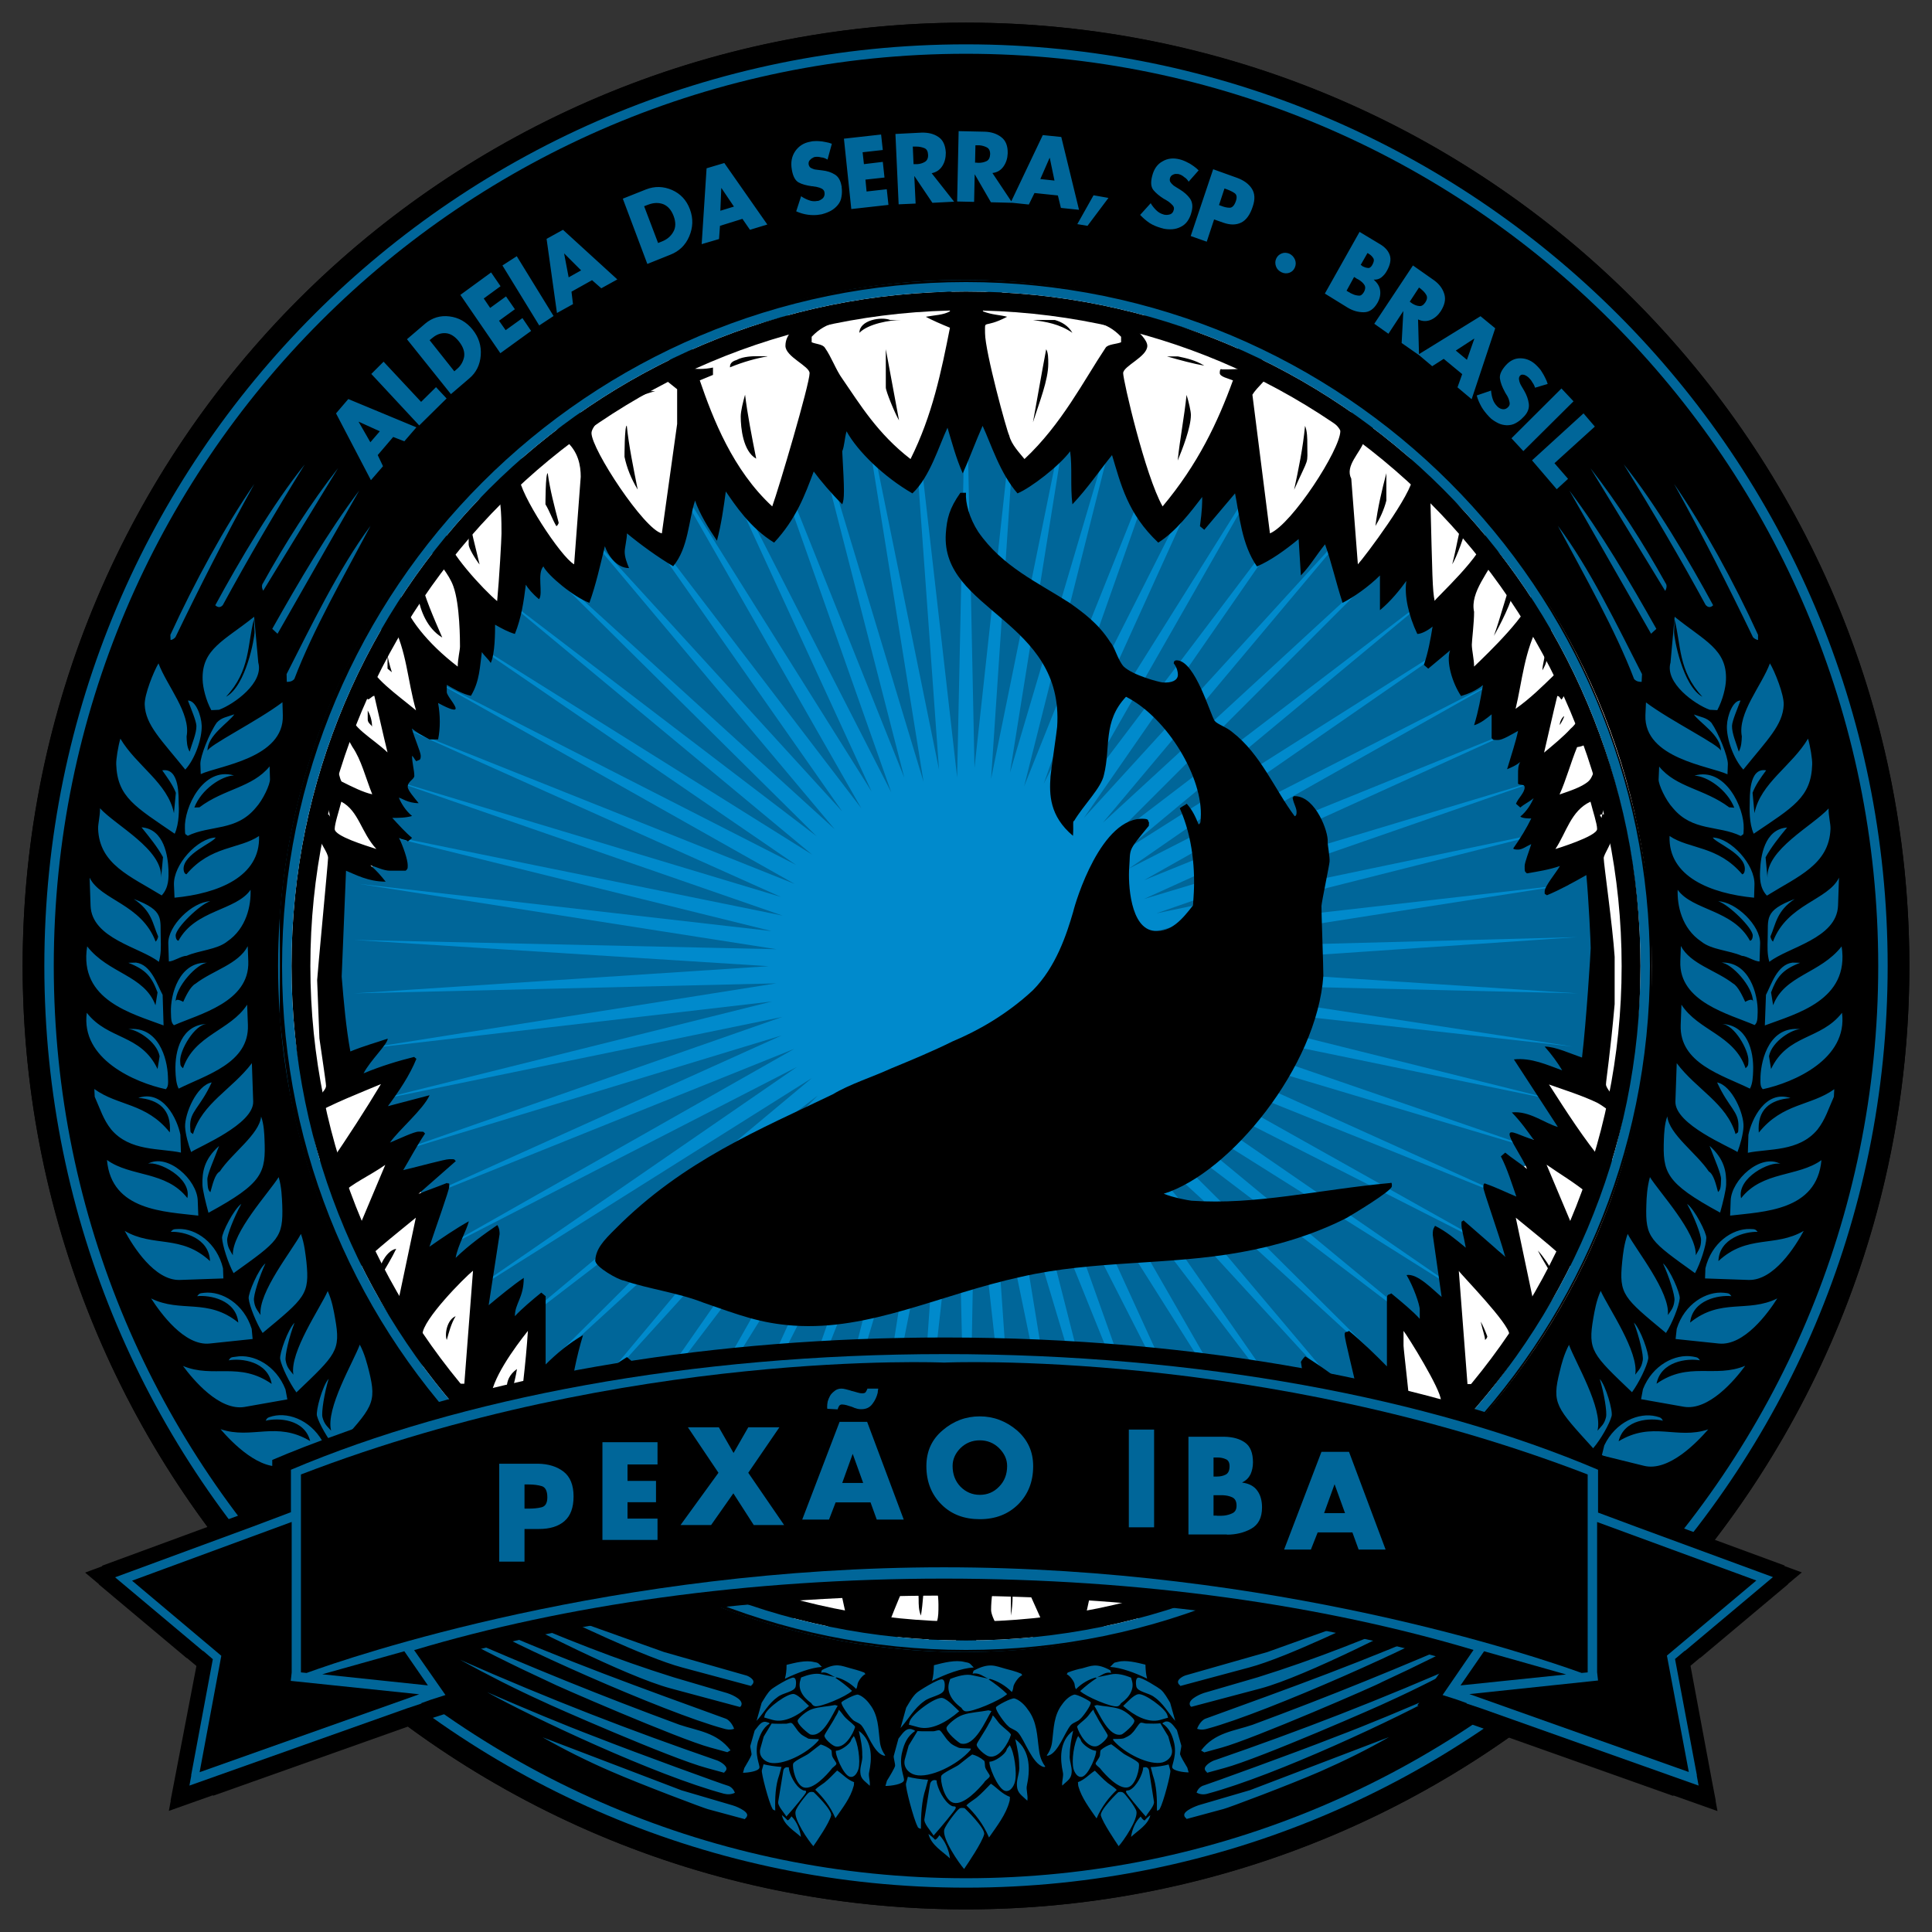
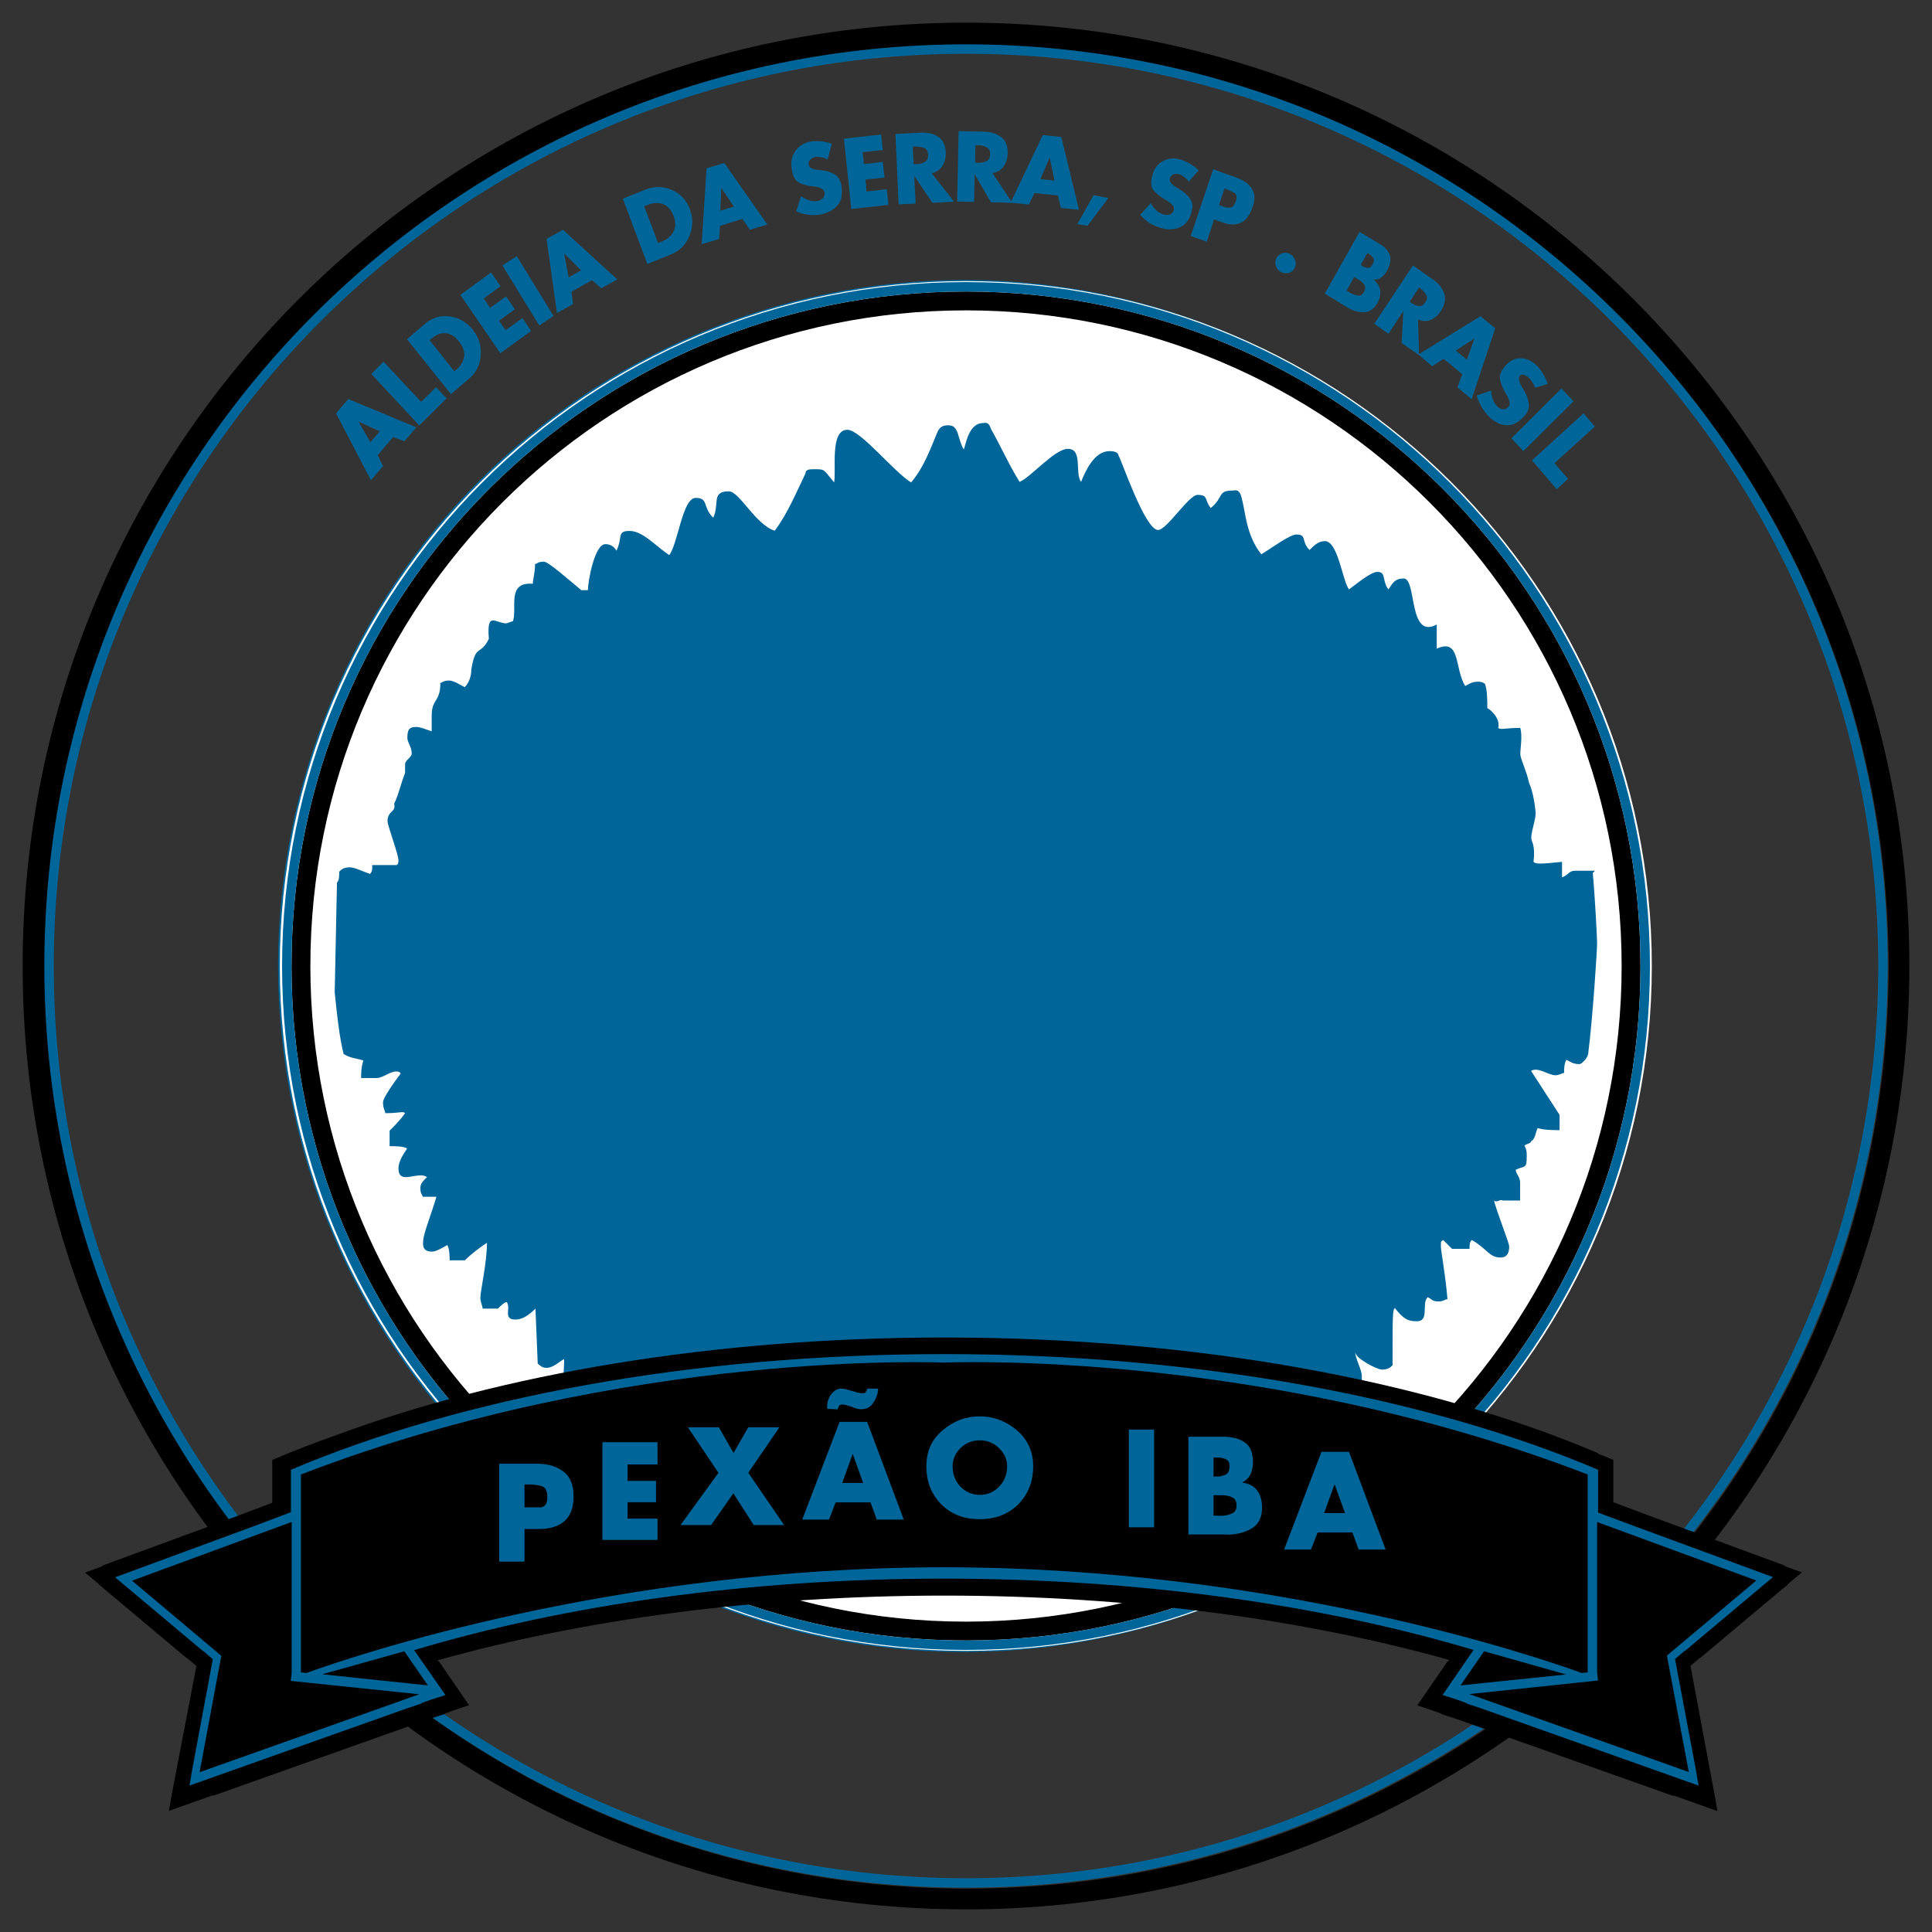
<svg xmlns="http://www.w3.org/2000/svg" version="1.1" id="LOGO" x="0px" y="0px" viewBox="0 0 1024 1024" style="enable-background:new 0 0 1024 1024;" xml:space="preserve">
  <rect x="0" y="0" width="1024" height="1024" fill="#333333" stroke="none" />
  <style type="text/css">
	.st0{fill-rule:evenodd;clip-rule:evenodd;}
	.st1{fill-rule:evenodd;clip-rule:evenodd;fill:#006699;}
	.st2{fill-rule:evenodd;clip-rule:evenodd;fill:#008ACC;}
	.st3{fill-rule:evenodd;clip-rule:evenodd;fill:#FFFFFF;}
</style>
  <title>Pexao India Brown Ale | San Giorgio Private Brewery</title>
-   <circle class="st0" cx="512" cy="512" r="500" />
  <circle class="st1" cx="511" cy="512" r="363.6" />
-   <polygon class="st2" points="512,188.3 507.3,412 482,189.6 497.7,407.9 454.1,193.5 489.5,414.4 424.8,200.1 479.3,412.2   398,208.9 472.4,420 370.4,220.6 462,419.6 345.6,234.1 456.5,428.4 320.6,250.5 446.4,430.1 298.6,268.2 442.4,439.5 276.9,288.8   432.8,443.2 258.4,310.1 430.5,453 240.8,334.3 421.9,458.4 226.3,358.6 421.2,468.5 213.3,385.5 413.9,475.4 203.5,412   414.8,485.3 195.5,440.7 409,493.5 190.5,468.5 411.5,503.1 187.8,498.2 407.4,512.1 187.9,526.5 411.4,521.2 190.6,556.2   409.2,530.8 195.8,584 414.6,539 203.7,612.8 414.3,548.8 213.7,639.3 421,555.9 226.7,666.1 422.4,565.5 241.3,690.3 430.3,571.4   258.9,714.5 433.5,580.6 277.5,735.8 442.2,585 299.2,756.3 447,593.5 321.3,773.9 456.4,596.3 346.3,790.3 462.6,603.8   371.3,803.7 472.4,604.8 398.8,815.4 479.8,611.1 425.7,824.1 489.6,610.4 454.9,830.7 498.1,615.3 482.9,834.5 507.6,612.8   512.8,835.8 516.8,616.1 541.1,834.5 525.7,612 570.7,830.4 535.3,613.5 598.3,824.1 543.3,607.9 626.8,814.8 553.1,607.8   652.8,803.7 560,600.8 679.1,789.5 569.6,598.9 702.7,773.9 575.1,590.8 726,755.3 584.2,587.2 746.5,735.8 588.2,578.3   766.1,713.3 596.5,573.2 782.7,690.3 598.8,563.6 798,664.8 606.1,557.1 810.3,639.3 606.6,547.3 820.7,611.3 612.7,539.6   828.3,584 611.4,529.9 833.5,554.7 616.1,521.3 836.1,526.5 612.9,511.9 836,496.7 616.2,502.5 833.5,468.5 611.2,493.9 828,439.2   612.9,484.1 820.5,412 606.3,476.5 809.9,384 606.4,466.5 797.7,358.6 598.3,460.4 782.2,333 596.8,450.3 765.6,310.1 587.6,445.9   745.8,287.7 584.5,436.1 725.4,268.2 574.5,433.5 701.9,249.6 569.8,424.3 678.4,234.1 559.4,423.8 651.9,220 553.2,415.4   626,208.9 542.8,416.8 597.4,199.7 535.3,409.5 569.9,193.5 525.3,412.8 540.2,189.5 516.5,407 " />
  <path class="st3" d="M148.3,512c0,200.5,162.8,363,363.6,363s363.6-162.5,363.6-363s-162.8-363-363.6-363S148.3,311.5,148.3,512z   M525.3,227.5c4.7,8.1,9.3,18.6,15.1,27.9c5.8-2.3,18.6-17.5,25.6-17.5c8.1,0,3.5,12.8,7,17.5c2.3-5.8,7-16.3,15.1-16.3  c3.5,0,4.7,1.2,4.7,2.3c1.2,1.2,14,39.5,21,39.5c4.6,0,16.3-18.6,20.9-18.6c5.8,0,3.5,2.3,7,7c7-5.8,3.5-9.3,11.6-9.3  c1.2,0,3.5-1.2,4.7,3.5c2.3,8.2,2.3,19.8,10.5,30.3c5.8-3.5,15.1-10.5,18.6-10.5c5.8,0,2.3,3.5,7,8.2c2.3-2.3,4.6-4.7,8.1-4.7  c7,0,9.3,21,12.8,25.6c4.7-3.5,11.7-9.3,15.1-9.3c4.7,0,2.3,4.7,5.8,9.3c2.3-3.5,3.5-5.8,8.1-5.8c7,0,2.3,32.6,17.5,24.4v12.8  c12.8-5.8,9.3,10.5,15.1,19.8c2.3-1.2,3.5-2.3,7-2.3c2.3,0,3.5,1.2,3.5,1.2c1.2,3.5,1.2,8.2,1.2,12.8c2.3,1.2,7,5.8,5.8,10.5  c1.2,1.2,3.5,0,11.7,0c1.2,4.6,0,10.5,0,14c0,2.3,3.5,9.3,4.6,15.1c2.3,4.7,3.5,14,3.5,16.3c0,3.5-2.3,9.3-2.3,12.8  c0,2.3,2.3,3.5,1.2,12.8c1.2,1.2,3.5,1.2,15.1,0v8.2c3.5-1.2,3.5-3.5,7-3.5h10.5l-1.2,1.2c1.2,12.8,2.3,34.9,2.3,37.3  c0,3.5-2.3,39.5-4.7,58.2c0,2.3-3.5,5.8-4.6,5.8c-3.5,0-4.7-1.2-7-2.3c-1.2,2.3-1.2,4.7-1.2,7c-1.2,0-2.3,1.2-4.7,1.2  c-3.5,0-9.3-4.6-12.8-2.3l15.1,23.3v8.1c-3.5,0-8.1,0-11.6-1.1c-1.2,2.3-1.2,5.8-3.5,7c0,1.2-2.3,1.2-3.5,2.3  c1.2,2.3,1.2,3.5,1.2,5.8c0,7-1.2,4.6-5.8,7c0,2.3,2.3,3.5,2.3,7v9.3h-9.3c-1-1-4,1.8-4.6-0.4c0-0.3-0.1-0.5-0.1-0.8  c0,0.3,0,0.5,0.1,0.8c0.9,5,8.1,22.6,8.1,24.8c0,5.8-3.5,5.8-4.7,5.8c-5.8,0-7-4.6-15.1-9.3c-1.2,1.2-1.2,2.3-1.2,4.7h-9.3l-4.7-4.7  c-1.2,1.2-1.2,0-1.2,3.5c0,2.3,2.3,14,3.5,27.9c-1.2,0-2.3,1.2-4.7,1.2c-3.5,0-3.5-1.2-5.8-2.3c-3.5,3.5,1.2,12.8-5.8,12.8  c-4.7,0-7-1.2-11.6-7c-1.2,1.2-1.2,3.5-1.2,30.3c-1.2,1.2-2.3,2.3-5.8,2.3c-2.3,0-13.9-5.8-14-9.3c0,3.5,3.5,9.3,3.5,12.8v10.5  c-1.2,0-2.3,1.2-4.7,1.2c-3.5,0-23.3-17.5-23.3-12.8c0,3.5,3.5,14,3.5,17.5v14c-3.5,0-7,0-10.5-1.1c-1.2,2.3,0,5.8,0,8.1  c0,5.8-2.3,8.1-5.8,8.1c-2.3,0-12.8-9.3-18.6-14c0,0-1.2-1.2-1.2,2.3c0,2.3,2.3,4.7,2.3,8.2v11.6c-1.1,0-2.3,1.2-4.6,1.2  c-1.2,0-4.7-2.3-8.2-5.8c-1.2,3.5,0,7,0,10.5c0,4.6-2.3,5.8-4.6,5.8c-8.2,0-11.7-14-19.8-16.3c-1.2,1.2-1.2,3.5-1.2,23.3  c-1.2,1.2-2.3,2.3-4.7,2.3c-5.8,0-7-5.8-14-12.8c-2.3,3.5,3.5,19.8-7,19.8c-7,0-12.8-15.1-17.4-17.5c-3.5,4.7,0,19.8-8.2,19.8  c-5.8,0-3.5-2.3-10.5-9.3c-2.3,8.1-3.5,17.5-7,25.6h-7c-4.7-9.3-10.5-19.8-16.3-30.3c-7,1.2-7,15.1-12.8,15.1  c-2.3,0-5.8-1.2-5.8-4.7c-5.8,2.3-3.5,11.7-10.5,11.7c-3.5,0-3.5-1.2-4.6-2.3c-1.2-7-3.5-14-8.2-21c-4.7,7-9.3,15.1-14,23.3h-7  c-2.3-7-4.7-15.1-7-22.1c-1.2,1.2-8.2,21-12.8,21c-7,0-9.3-22.1-9.3-25.6c-1.2,0-1.2-1.2-2.3-2.3c-1.1,1.2-11.6,21-17.4,21  c-8.2,0-4.7-12.8-7-19.8c-7,5.8-5.8,11.7-11.6,11.7c-3.5,0-3.5-1.2-4.7-2.3l-1.2-24.5l-14,14h-8.2c0-1.2-1.1-3.5-1.1-5.8  c0-3.5,1.1-7,2.3-10.5c0,0,0-1.2-1.2-2.3c-4.6,3.5-5.8,9.3-11.6,9.3c-5.8,0-4.7-4.7-4.7-7c0-2.3,1.2-8.1,1.2-14  c-3.5,2.3-8.1,8.2-11.6,8.2h-7v-19.8c-3.5,2.3-7,5.8-10.5,5.8c-5.8,0-4.6-4.7-4.6-5.8c0-3.5,2.3-15.1,2.3-23.3  c-7,3.5-19.8,16.3-25.6,16.3c-5.8,0-4.7-4.6-4.7-5.8c0-3.5,1.2-8.2,1.2-17.5c-2.3,1.2-5.8,4.7-9.3,4.7c-2.3,0-3.5-1.2-4.7-2.3  l-1.2-29.1c-3.5,3.5-7,5.8-10.5,5.8c-7,0-2.3-5.8-4.7-9.3c-1.2,0-3.5,2.3-4.7,3.5h-8.1c0-1.2-1.2-3.5-1.2-5.8  c0-3.5,3.5-18.6,3.5-29.1c-3.5,2.3-8.2,5.8-11.7,9.3h-8.1c0-2.3,0-5.8-1.2-8.1c-2.3,1.2-5.8,3.5-8.1,3.5c-5.8,0-4.7-4.6-4.7-5.8  c0-3.5,4.7-15.1,7-23.3H224c0-1.2-1.2-1.2-1.2-4.6c0-2.3,1.2-3.5,3.5-5.8c-4.7-3.5-15.1,4.7-15.1-4.7c0-3.5,2.3-7,4.6-10.5  c-2.3-1.2-5.8-1.2-9.3-1.2v-8.2c2.3-2.3,5.8-5.8,8.2-9.3c-1.2-1.2-2.3,0-10.5,0c0-1.2-1.2-2.3-1.2-5.8c0-2.3,5.8-10.5,9.3-15.1  c0,0,0-1.2-2.3-1.2c-3.5,0-7,3.5-10.5,3.5h-8.1c0-2.3,0-5.8,1.2-9.3c-3.5-1.2-7-1.2-10.5-3.5c-2.3-9.3-3.5-21-4.7-32.6l1.2-58.2  c1.2-1.2,1.2-3.5,1.2-5.8c1.2-1.2,2.3-2.3,5.8-2.3c2.3,0,7,2.3,10.5,3.5c1.2-1.2,1.2-2.3,1.2-4.7H210c0,0,1.2,0,1.2-2.3  c0-3.5-5.8-18.6-5.8-20.9c0-5.8,4.7-4.7,3.5-9.3c2.3-4.6,3.5-10.5,5.8-16.3v-4.6c0-2.3,3.5-3.5,3.5-5.8c0-3.5-2.3-5.8-2.3-8.2  c0-4.6,1.2-5.8,4.7-5.8c2.3,0,4.7,1.2,8.2,2.3v-8.2c0-9.3,4.6-7,4.6-17.5c1.2,0,1.2-1.2,4.7-1.2c2.3,0,5.8,2.3,8.2,3.5  c2.3-2.3,3.5-5.8,3.5-9.3c2.3-14,4.7-7,9.3-16.3c-1.2-15.1,3.5-8.2,9.3-8.2l3.5-1.2c2.3-7-3.5-20.9,10.5-19.8  c0-2.3,1.2-5.8,1.2-10.5c1.2,0,1.2-1.2,4.7-1.2c2.3,0,12.8,9.3,19.8,15.1h3.5c0-4.6,3.5-24.4,9.3-24.4c2.3,0,4.7,1.2,5.8,3.5  c3.5-7,0-10.5,7-10.5c7,0,14,8.2,21,12.8c4.6-5.8,7-30.3,14-30.3c7,0,3.5,4.7,9.3,10.5c3.5-7-1.2-14,8.2-14c5.8,0,14,17.5,24.4,20.9  c7-9.3,11.7-20.9,16.3-30.3c0-2.3,2.3-2.3,4.7-2.3c5.8,0,4.7,0,10.5,7c1.2-7-2.3-27.9,7-27.9c7,0,24.4,22.1,33.8,27.9  c7-8.2,10.5-18.6,14-26.8c1.2-2.3,2.3-3.5,5.8-3.5c5.8,0,4.6,7,8.1,12.8c1.2-2.3,2.3-14,10.5-14C523,224,524.2,224,525.3,227.5z" />
-   <path class="st0" d="M535.8,856.3V836C537,842.7,537,849.5,535.8,856.3z M488.1,856.3c-1.2-2.9-1.2-5.8-1.2-8.7  c0-2.9-1.1-10.6,3.5-11.6C489.3,842.7,489.3,849.5,488.1,856.3z M591.7,836l-1.2,11.6c-1.2-4.8-2.3-10.6-3.5-22.3  C588.2,828.2,590.5,832.1,591.7,836z M432.3,847.5V836c1.2-3.9,3.5-7.8,5.8-10.7C435.8,833,434.6,840.8,432.3,847.5z M554.4,864  c-1.2,1-7,1-7,3.8c0,2,1.2,1,2.3,1c-9.3,1-18.6,1-31.4,1.9c-1.2-1-1.2-2.9-2.3-3.9c2.3,0,5.8,1,16.3,1c-1.2-1-7-10.6-7-14.5  c0-10.6,3.5-26.1,8.2-35.8L554.4,864z M497.4,850.5c0,7.7,0,9.7-5.8,17.4l1.2,2c4.7-1,10.5-2,15.1-2.9c-1.2,1-1.2,2-1.2,3.9  c-14-1-23.3-1-32.6-1.9c0,0,1.2,0,2.3-1l-7-2.9c5.8-15.5,12.8-31.9,20.9-47.4C492.8,827.3,497.4,839.8,497.4,850.5z M647.5,830.1  l-1.1,6.8c-2.3-6.8-4.7-13.5-7-22.3C642.9,819.5,646.4,825.3,647.5,830.1z M377.5,836c-1.2-5.8-1.2-16.5,7-21.3  C382.2,821.4,379.9,829.2,377.5,836z M610.3,851.4c-1.2,1.9-4.7,2.9-8.2,5.8c1.2,1,3.5,1,4.7,1c-7,1-14,2.9-23.3,4.8  c1.2-1,2.3-1,3.5-1.9c-1.2-1-1.2-1-4.6-1c-2.3,0-5.8,1-8.2,1.9l11.6-53.2L610.3,851.4z M449.7,862c-4.7-1.9,0-1.9-12.8-1  c1.2,1,2.3,1,3.5,1.9c-7-1-15.1-2.9-23.3-4.8c1.2,0,3.5,0,4.7-1c-2.3-1.9-5.8-3.9-8.2-4.8l24.5-43.5L449.7,862z M662.7,834  c0,2-1.2,2.9-2.3,2.9c-5.8,3.9-18.6,10.6-22.1,10.6h-8.1c1.1-11.6,2.3-20.3,3.5-28v-23.2C637,799.2,662.7,830.1,662.7,834z   M390.4,817.6c1.1,8.7,2.3,17.4,3.5,30h-7c-4.7-1.9-25.6-7.8-25.6-13.5c0-4.8,24.5-34.8,29.1-37.7V817.6z M681.3,808.9  c-1.2-6.8-3.5-14.5-4.6-22.3c2.3,5.8,4.6,13.5,5.8,20.3C682.4,806.9,682.4,807.9,681.3,808.9z M342.7,808.9  c-1.2-7.8-1.2-16.5,5.8-22.3C346.1,793.4,343.8,801.1,342.7,808.9z M720.8,771.1c-3.5-3.8-5.8-10.6-9.3-17.4  C717.3,756.6,718.5,766.3,720.8,771.1z M304.3,772.1c-1.2-4.8,1.2-14.5,8.1-18.4C310.1,758.6,306.6,765.3,304.3,772.1z M269.3,745  c0-5.8-3.5-13.5,4.7-19.4C272.8,733.4,270.5,739.2,269.3,745z M788.3,708.3c0,0,0,1-1.2,1.9c0-1.9-1.2-4.8-2.3-9.7  C786,702.5,787.2,705.4,788.3,708.3z M236.8,710.2c-1.2-2.9,0-10.6,4.7-12.6C239.1,701.5,237.9,706.3,236.8,710.2z M794.1,728.6  l5.8-4.8c-11.6,15.5-25.6,37.7-45.4,46.4c1.2,1,3.5,1,4.6,1c-3.5,2.9-9.3,10.7-11.6,10.7c-3.5,0,0-1-1.2-2  c-18.6,22.3-46.5,36.8-69.8,50.3l4.6-3.9c-1.2-1-3.5-1-5.8-1c-1.2-17.4-3.5-34.8-7-52.2c0,0,27.9,22.3,27.9,28  c0,1.9-4.6,10.6-9.3,16.5l2.3,1.9c10.5-7.8,19.8-15.5,30.3-24.2c-2.3-1-4.7-1-9.3,0l-8.2-57.1c7,6.8,19.8,15.5,25.6,25.2  c3.5,4.8,3.5,12.5,4.7,18.4c3.5-2,7-12.6,9.3-14.5c4.6-1,9.3-2,14-4.8l-7-2.9c-1.2-15.5-4.7-44.5-4.7-46.4v-7.8  c2.3,2.9,19.8,31,19.8,36.8c0,2.9-2.3,9.7-2.3,16.5c8.2-8.7,10.5-19.4,24.5-24.2l-2.3-1.9c-1.2,1-3.5,1-5.8,1l-4.6-60  c1.2,2,26.8,28,26.8,33.8C800,711.2,791.8,720.8,794.1,728.6z M246.1,733.4c-2.3,0-5.8,0-8.2,1c14,4.8,15.1,14.5,24.5,24.2  c1.1-1,1.1,0,1.1-2.9c0-1.9-3.5-10.6-3.5-13.5c0-10.6,12.8-28,19.8-36.8c-1.1,17.4-3.5,35.8-5.8,54.2c-1.2,1-3.5,1.9-5.8,2.9  c4.7,1.9,9.3,3.8,12.8,4.8c2.3,4.8,5.8,10.6,9.3,15.5c2.3-1.9,2.3-4.8,2.3-7.8c-2.3-13.5,17.5-26.1,29.1-36.8l-8.2,57.1  c-2.3,0-5.8-1-9.3,0c9.3,7.7,19.8,16.4,30.3,24.2l2.3-1.9c-3.5-4.9-9.3-14.5-9.3-16.5c0-5.8,23.3-25.2,26.8-28  c-2.3,17.4-4.7,34.8-5.8,52.2c-1.2,0-3.5,0-5.8,1l4.6,3.9c-10.5-5.8-23.3-12.5-33.8-20.3c-9.3-5.8-36-30-36-30c-3.5,0,1.2,2-1.2,2  c-3.5,0-7-6.8-11.7-10.7c1.2,0,3.5,0,4.7-1c-19.8-8.7-36.1-32.9-46.5-47.4l7,5.8c0,0,1.1,0,1.1-1.9c0-2.9-7-17.4-7-19.4  c0-7.7,22.1-30,26.8-33.8L246.1,733.4z M823.2,674.4v2.9c-2.3-4.8-5.8-9.7-8.1-14.5C818.6,666.7,820.9,670.5,823.2,674.4z   M200.7,678.3c-1.2-4.8,3.5-15.5,9.3-16.4C207.7,666.7,204.2,672.5,200.7,678.3z M832.5,671.5c0,1.9-10.5,19.3-17.5,29l-11.6-55.1  C812.8,653.2,832.5,668.6,832.5,671.5z M208.8,700.5c-7-9.7-17.5-27.1-17.5-29c0-2.9,18.6-17.4,29.1-26.1L208.8,700.5z M841.8,632.8  c0,0,0,2.9,4.7,4.8c-2.3,6.8-5.8,14.5-9.3,21.3l-17.5-41.6C826.7,622.2,834.9,627,841.8,632.8z M186.7,659c-3.5-6.8-7-14.5-8.1-20.3  c2.3-2,1.2-4.9,2.3-5.8c5.8-5.8,15.1-9.7,23.3-15.5L186.7,659z M847.7,437.5v-2.9V437.5z M176.3,437.5v-2.9V437.5z M846.5,439.4  c0,3.9-22.1,10.6-22.1,10.6c5.8-8.7,8.2-20.3,18.6-25.1C844.2,429.8,846.5,436.5,846.5,439.4z M199.5,450  c-5.8-1.9-22.1-6.8-22.1-10.6c0-2.9,2.3-9.7,3.5-14.5C190.2,429.8,191.4,441.3,199.5,450z M826.7,384.3c0-1.9,1.2-3.9,2.3-4.8  C829,380.4,827.9,382.4,826.7,384.3z M197.2,385.3c0-1-2.3-1.9-2.3-3.9v-4.8C196,378.5,197.2,381.4,197.2,385.3z M819.8,348.5  c0,2.9-1.2,4.8-2.3,6.8c0-2.9,1.2-5.8,1.2-8.7C818.6,347.5,819.8,346.6,819.8,348.5z M207.7,356.3l-2.3-1.9v-8.7  C205.3,348.5,206.5,352.4,207.7,356.3z M819.8,336.9c1.2-1,2.3-2.9,2.3-3.9c30.3,49.3,47.7,122.8,47.7,178.9  c0,30-8.2,79.3-15.1,103.5l-2.3-1.9c-1.2,1-1.2,1.9-2.3,2.9c-10.5-12.6-19.8-27.1-29.1-41.6c8.1,2.9,17.5,5.8,25.6,9.7  c3.5,1.9,8.2,5.8,11.6,7.7c1.2-1,2.3-1,2.3-2.9c0-2.9-9.3-11.6-9.3-14.5c0-2,2.3-16.5,4.6-42.6v-25.1c-1.1-16.5-5.8-49.3-5.8-52.3  c0-1.9,4.7-8.7,4.7-11.6c0-2-2.3-11.6-4.7-11.6c-3.5,0-1.2,1-1.2,2c1.2-4.8,2.3-11.6,2.3-14.5c0-4.8,0-6.8-4.7-12.6  c-2.3,2.9-2.3,5.8-4.7,7.8c-3.5,2.9-9.3,4.8-15.1,6.8c3.5-7.8,5.8-16.5,9.3-25.1c8.1-1,7-6.8,7-9.7c0-1.9-1.2-5.8-3.5-8.7  c-2.3,1.9-3.5,5.8-7,8.7c-3.5,3.9-9.3,8.7-14,12.6c2.3-9.7,4.6-20.3,7-30c1.2,0,1.2,1,2.3,1.9c1.2-1.9,5.8-8.7,5.8-10.6  c0-2.9-2.3-6.8-3.5-9.7c-2.3,1-3.5,3.9-5.8,6.8c-7,6.8-12.8,12.6-20.9,18.4c3.5-14.5,4.6-31,12.8-45.5  C817.4,332.1,818.6,335,819.8,336.9z M220.5,376.5c-10.5-8.7-23.3-17.4-25.6-26.1c-2.3,1.9-4.7,6.8-4.7,9.7c0,1.9,2.3,6.8,4.7,10.6  c1.2,0,2.3-1.9,3.5-1.9c2.3,9.7,4.6,20.3,7,30c-8.1-7.7-19.8-13.5-19.8-21.3c-5.8,2.9-4.6,4.8-4.6,8.7c0,3.9,2.3,2.9,5.8,9.7  c4.7,6.8,7,16.4,10.5,25.1c-4.7-1-10.5-3.9-16.3-6.8c-1.2-2-1.2-5.8-3.5-7.8c-5.8,5.8-4.7,7.8-4.7,12.6c0,2.9,1.2,9.7,2.3,14.5  c0,0,0-1-1.2-2c-2.3,3.9-4.7,9.7-4.7,12.6c0,2,4.7,7.8,4.7,10.6c0,2-5.8,62.9-5.8,64.8l1.2,30.9c1.2,8.7,3.5,23.2,3.5,25.2  c0,2.9-7,7.7-9.3,12.6v3.8c14-7.7,26.8-12.5,38.4-17.4c-8.1,13.5-17.5,28-26.8,41.6c-1.2,0-2.3-2-3.5-2.9l-2.3,1.9  c-4.6-18.4-15.1-66.7-15.1-89.9v-27.1c3.5-55.1,15.1-110.3,47.7-165.4c0,1,1.2,2.9,2.3,3.9c1.2-2,2.3-4.8,3.5-6.8  C215.8,345.6,215.8,360.1,220.5,376.5z M802.3,311.8c0,5.8-8.2,21.3-10.5,25.2c3.5-9.7,5.8-19.4,9.3-29  C802.3,308.9,802.3,309.8,802.3,311.8z M234.4,337.9c-8.1-4.8-11.6-14.5-12.8-21.3l1.2-9.7C225.1,316.6,229.8,327.3,234.4,337.9z   M811.6,315.6c0,8.7-23.3,31-30.3,37.7c0-3.9-1.2-8.7-1.2-11.6c0-2,1.2-11.6,1.2-17.4c-2.3-10.6,8.2-21.3,12.8-31.9  C800,299.2,811.6,313.7,811.6,315.6z M240.3,310.8c3.5,9.7,3.5,29,3.5,31.9c0,1.9-1.2,6.8-1.2,10.6c-16.3-12.5-26.8-26.1-30.3-37.7  l16.3-23.2C232.1,298.2,237.9,304,240.3,310.8z M776.7,279.8c0,2.9-4.6,15.5-7,19.3c2.3-8.7,3.5-17.4,5.8-25.1  C775.5,276,776.7,277,776.7,279.8z M254.2,299.2c-2.3-2.9-5.8-8.7-5.8-10.6v-15.5C249.5,280.8,251.9,289.5,254.2,299.2z   M787.2,283.7c0,9.7-26.8,33.8-26.8,34.8c-1.2-5.8-1.2-12.6-2.3-55.1c1.1-1,1.1-2.9,2.3-3.9C767.4,260.5,787.2,280.8,787.2,283.7z   M265.8,282.8c0,2.9-1.2,24.2-2.3,35.8c-7-5.8-26.8-27.1-26.8-34.8c0-4.8,17.5-22.3,26.8-24.2C265.8,265.3,265.8,277,265.8,282.8z   M734.8,265.3c-1.2,4.8-3.5,9.7-5.8,13.5c1.2-9.7,3.5-19.3,5.8-28V265.3z M296.1,277c0,0,0,1-1.2,1.9c-2.3-3.9-3.5-7.8-5.8-11.6  c0,0,0-16.5,1.2-16.5C291.5,259.5,293.8,268.3,296.1,277z M749.9,244c-1.2,0-3.5-1.9-5.8-2.9c0,0-1.1-1-1.1,1.9c0,2,5.8,7.8,5.8,9.7  c0,8.7-25.6,42.6-29.1,46.4l-3.5-45.4c-3.5-6.8,4.7-13.5,7-20.3c3.5,1,8.1,2.9,12.8,2.9l-8.2-6.8v-3.9L749.9,244z M692.9,235.4  c0,11.6,1.2,5.8-7,24.2c2.3-10.6,4.7-22.2,5.8-33.9C692.9,228.6,692.9,232.5,692.9,235.4z M539.3,261.5c7-2.9,22.1-14.5,27.9-22.3  c1.2,8.7,0,18.4,1.2,28.1c8.2-8.7,14-17.4,21-26.1c4.7,15.5,8.2,31,24.5,46.4c9.3-5.8,17.4-16.5,23.3-24.2c0,2.9,0,6.8-1.2,15.5  l2.3,1.9l16.3-19.3c2.3,11.6,3.5,27.1,11.6,38.7c7-2.9,15.1-8.7,22.1-14.5l1.2,19.3c4.7-4.8,8.1-10.7,12.8-16.5  c3.5,9.7,5.8,20.3,9.3,31c5.8-2.9,14-8.7,19.8-14.5v18.4c5.8-4.8,10.5-10.7,14-15.5c-1.2,7.8,1.2,18.4,5.8,28.1c2.3,0,5.8-2,8.1-3.9  c-1.1,6.8-2.3,13.5-4.6,20.3l2.3,2l11.6-9.7c-2.3,5.8,1.2,17.4,5.8,24.2c3.5-1,8.1-2.9,11.6-5.8c-1.2,6.8-2.3,13.5-4.7,21.3  c3.5-1,7-3.9,9.3-5.8v12.6c1.1,1,0,1,3.5,1c2.3,0,7-2.9,10.5-4.8c-1.2,5.8-3.5,12.5-5.8,20.3c2.3-1,4.7-1.9,7-3.9  c-1.2,2-1.2,3.9-1.2,6.8v4.8c1.2,1,3.5,0,3.5,1.9c0,2.9-3.5,5.8-4.6,8.7l2.3,2c2.3-2,4.6-2.9,7-4.9c-1.2,2.9-3.5,6.8-7,9.7  c1.2,1,4.6,1,5.8,1c-2.3,4.8-5.8,10.6-9.3,15.5c0,0-1.2,1,2.3,1c2.3,0,4.6-1.9,7-2.9c-1.2,3.9-3.5,9.7-3.5,11.6c0,2.9,0,2.9,1.2,3.9  c5.8-1,11.7-1.9,17.5-3.9c-2.3,3.9-8.1,10.7-8.1,13.5c0,2,0,1,1.2,2c7-2.9,14-6.8,20.9-10.7c1.2,12.6,2.3,35.8,2.3,38.7  c0,1.9-2.3,38.7-4.6,58c-5.8-1.9-14-5.8-19.8-5.8c3.5,3.9,7,8.7,9.3,12.6c-8.1-2.9-16.3-6.8-25.6-5.8l23.3,35.8  c-7-1.9-15.1-8.7-24.4-7.7c4.7,4.8,8.1,9.7,11.6,14.5c-7-2-12.8-5.8-12.8-2.9c0,2.9,7,12.6,9.3,18.4c-3.5-2.9-8.1-5.8-11.6-8.7  l-2.3,2c3.5,6.8,5.8,14.5,8.2,21.3c-4.7-1.9-10.5-4.8-16.3-6.8c0,0-1.2-1-1.2,1.9c0,2,8.1,24.2,11.6,36.8l-22.1-19.3  c-1.1,1-1.1,0-1.1,2c0,2.9,1.1,5.8,2.3,12.5c-5.8-4.8-10.5-8.7-16.3-11.6c-1.2,1.9-1.2,2.9-1.2,4.8l4.7,32.9  c-4.7-3.9-12.8-12.6-18.6-11.6c3.5,5.8,7,15.5,7,18.4v4.8c-3.5-3.9-9.3-8.7-15.1-13.5c-1.2,1-2.3,0-2.3,2.9v35.8  C729,718,722,711.2,715,705.4c-1.2,1-2.3,0-2.3,1.9c0,2.9,4.7,20.3,7,31.9c-9.3-7.7-18.6-14.5-27.9-20.3c-1.2,1-2.3,2.9-2.3,2.9  l5.8,36.8c-4.6-3.9-10.5-8.7-16.3-12.6c0,0-1.2-1-1.2,1.9c0,2,5.8,15.5,5.8,18.4v5.8c-7-6.8-16.3-14.5-25.6-20.3  c-1.2,1-1.2,1-1.2,2.9c0,2.9,2.3,16.4,4.7,28c-7-5.8-11.7-16.5-17.5-14.5c1.2,6.8,2.3,13.5,3.5,24.2c-7-7.8-15.1-16.5-25.6-25.1  c-1.2,11.6,0,23.2,0,34.8c-5.8-7.8-11.6-15.5-22.1-23.2c0,0-1.1-1-1.1,2c0,1.9,3.5,10.6,3.5,13.5v15.5c-5.8-8.7-12.8-18.4-19.8-28  c-3.5,9.7-5.8,20.3-7,30c-3.5-5.8-9.3-13.5-15.1-21.3c-1.2,12.5-2.3,25.1-5.8,37.7c-5.8-12.6-14-26.1-22.1-39.7  c-4.7,7.8-9.3,16.5-11.7,24.2c-2.3-5.8-2.3-11.6-4.6-17.4c-4.7,7.7-8.2,16.4-11.7,24.2c-2.3-9.7-4.6-21.3-12.8-31  c-5.8,9.7-12.8,20.3-17.5,31c-3.5-10.6-4.6-22.3-8.1-31.9c-7,8.7-12.8,20.3-15.1,31c-2.3-11.6-5.8-24.2-9.3-36.8  c-8.1,9.7-15.1,20.3-20.9,30c0-2.9-1.2-6.8,0-28l-2.3-1.9c-5.8,6.8-11.6,14.5-16.3,22.3c0-11.6,1.2-24.2,0-35.8  c-9.3,6.8-17.5,15.5-24.5,23.2c1.2-8.7,2.3-17.4,4.7-26.1l-2.3-1.9c-7,5.8-12.8,11.6-17.5,17.4c0-8.7,3.5-13.5,3.5-29  c-7,4.8-15.1,10.7-22.1,17.4c1.2-8.7,3.5-22.3,9.3-30l-2.3-1.9c-7,4.8-14,10.6-21,16.5c1.2-10.7,3.5-22.3,4.7-32.9l-2.3-1.9  c-9.3,5.8-19.8,13.5-30.3,22.3c1.2-10.6,3.5-22.3,7-33.9c-7,3.9-14,9.7-19.8,15.5V687l-2.3-1.9c-4.7,3.8-10.5,8.7-14,12.5  c0-6.8,4.7-9.7,4.7-20.3c-5.8,3.9-12.8,9.7-18.6,14.5l5.8-37.7c0-1,0-2.9-1.2-4.8c-7,4.8-15.1,10.6-22.1,17.4  c1.2-6.8,5.8-14.5,7-19.4c-7,3.9-14,8.7-20.9,13.5c3.5-10.6,10.5-30,10.5-31.9c0-2.9,0-1-1.2-1.9c-4.7,1.9-10.5,3.9-15.1,5.8  l19.8-17.4c-1.2-1,0-1-3.5-1c-2.3,0-16.3,3.9-24.4,5.8c3.5-5.8,7-12.6,11.6-19.4c-1.2-1,0-1-3.5-1c-2.3,0-10.5,3.9-15.1,5.8  c4.7-6.8,17.5-17.4,21-25.1c-7,1.9-15.1,3.9-22.1,5.8c5.8-7.8,11.6-16.4,15.1-25.1l-1.2-1c-8.1,2-17.5,4.8-26.8,8.7  c3.5-6.8,12.8-15.5,12.8-18.4c-5.8,2-12.8,3.9-19.8,6.8c-2.3-12.6-3.5-26.1-4.6-39.7l2.3-56.1c4.7,1.9,11.7,5.8,21,5.8  c-2.3-2.9-4.7-5.8-8.1-8.7c3.5,1,7,2.9,10.5,2.9h8.2c1.1-1,1.1-1,1.1-2.9c0-2.9-2.3-9.7-4.6-14.5c1.2,1,4.6,1,4.6,2l2.3-2  c-3.5-2.9-7-6.8-10.5-10.6c3.5,0,7,0,10.5-1c-3.5-2.9-5.8-6.8-7-9.7c1.2,0,4.6,2.9,10.5,2.9c-2.3-2.9-5.8-6.8-5.8-8.7  c0-2.9,3.5-3.9,3.5-5.8c0-2.9-1.2-6.8-1.2-10.6c1.2,1,1.2,1.9,2.3,2.9c1.2-1,2.3,0,2.3-2.9c0-2-3.5-9.7-4.7-14.5  c2.3,2,5.8,3.9,9.3,5.8h4.6c1.2-5.8,1.2-12.6,0-19.3c3.5,1.9,9.3,4.8,9.3,2.9c0-1.9-4.7-6.8-4.7-8.7V363c3.5,2,8.2,4.8,12.8,5.8  c4.7-7.8,4.7-15.5,5.8-23.2c1.2,1.9,3.5,3.8,4.7,5.8c2.3-4.8,2.3-16.5,2.3-20.3c3.5,2,7,3.9,10.5,4.9c3.5-8.7,4.7-17.4,5.8-26.1  c1.1,1.9,3.5,4.8,7,7.7c2.3-2.9-1.2-13.5,2.3-17.4c2.3,4.8,16.3,16.4,24.4,19.3c3.5-9.7,5.8-20.3,8.2-30c1.2,3.9,5.8,11.6,12.8,11.6  c-1.2-2.9-2.3-5.8-2.3-8.7c0-1.9,1.2-6.8,1.2-9.7c7,5.8,16.3,12.6,24.5,17.4c8.1-9.7,8.1-24.2,11.6-34.8c2.3,6.8,7,14.5,11.6,21.3  c2.3-8.7,3.5-17.4,4.7-26.1c4.7,6.8,12.8,19.3,25.6,27.1c11.7-12.6,16.3-25.2,21-37.7c3.5,4.8,9.3,11.6,15.1,17.4  c1.2-2.9,1.2-6.8,0-28.1c1.2-2.9,1.2-6.8,2.3-10.6c5.8,10.6,19.8,24.2,34.9,32.9c9.3-8.7,14-25.1,18.6-34.8  c2.3,7.7,4.6,16.4,8.1,24.2c3.5-7.8,7-17.4,10.5-25.2C525.3,235.4,530,250.8,539.3,261.5z M338,259.5c-3.5-5.8-5.8-11.6-7-17.4  c0,0,0-16.5,1.2-16.5C333.3,236.3,335.7,247.9,338,259.5z M290.3,237.3c2.3-1,5.8-2.9,9.3-3.9c7,5.8,8.2,13.5,8.2,19.3l-3.5,46.4  c-7-3.8-29.1-37.7-29.1-46.4c0-1.9,3.5-6.8,5.8-9.7c0,0,0-1-1.2-1.9c-1.1,1-3.5,1.9-5.8,2.9l22.1-18.4  C296.1,228.6,290.3,231.5,290.3,237.3z M631.2,219.9c0,6.8-4.6,18.4-7,24.2c1.2-11.6,3.5-23.2,4.7-34.8  C630.1,213.1,631.2,218,631.2,219.9z M400.8,243.1c-7-3.9-8.2-16.4-8.2-22.3c0-2.9,1.2-7.7,2.3-11.6  C396.2,219.9,398.5,231.5,400.8,243.1z M687.1,211.2c-1.2-1-3.5-1.9-5.8-2.9C684.8,208.3,687.1,209.3,687.1,211.2z M347.3,207.3  c-3.5,1-7,2-10.5,3.9c2.3-2.9,9.3-5.8,5.8-3.9H347.3z M716.2,217v3.8c-5.8-2.9-11.6-4.8-17.5-7.7l-2.3,1.9c5.8,3.9,14,11.6,14,13.5  c0,9.7-25.6,49.3-37.3,54.2l-9.3-73.5c2.3-3.9,9.3-9.7,9.3-11.6c0-2.9-2.3-4.8-4.7-7.7C683.6,197.6,699.9,206.3,716.2,217z   M350.8,197.6c0,2.9,2.3,3.9,8.1,8.7v18.4l-8.1,58c-9.3-2-37.3-44.5-37.3-53.2c0-3.9,9.3-12.5,14-14.5l-2.3-1.9  c-5.8,2.9-11.7,4.8-17.5,7.7V217c15.1-9.7,31.4-19.4,47.7-27.1C354.3,191.8,350.8,194.8,350.8,197.6z M624.3,188.9  c4.7,1,9.3,2,14,4.9c-5.8-1-12.8-2.9-19.8-4.9H624.3z M406.7,188.9c-5.8,1-12.8,2.9-19.8,5.8c0-1,0-2.9,3.5-3.9c3.5-2,9.3-2,10.5-2  H406.7z M555.6,192.8c0,8.7-4.7,20.3-8.1,31c2.3-12.6,4.6-26.1,7-38.7C555.6,187,555.6,189.9,555.6,192.8z M476.5,222.8  c-2.3-3.9-7-15.5-7-17.4v-20.3L476.5,222.8z M559.1,169.6c3.5,1,7,2.9,9.3,6.8c-7-4.8-14-5.8-20.9-6.8H559.1z M468.3,169.6h9.3  c-5.8,0-17.5,2-22.1,6.8c0-6.8,11.7-8.7,16.3-6.8H468.3z M591.7,161.9c2.3,1,15.1,1.9,15.1,5.8c0,0,36.1,9.7,52.4,17.4  c0,0-1.2,0-2.3-1l-2.3,2c2.3,2.9,4.7,5.8,5.8,8.7c-3.5,1-8.2,1-12.8,1c0,0-1.1-1-1.1,1.9c0,2,4.6,2.9,7,3.9  c-8.1,22.3-18.6,44.5-37.3,66.8c-9.3-16.5-20.9-66.8-20.9-70.6c0-3.8,12.8-8.7,12.8-14.5s-16.3-17.4-22.1-16.4l-16.3,1  c8.2,2.9,16.3,1.9,24.5,10.6v2.9c-2.3,1-7,1-8.2,2.9c-11.6,17.4-23.3,40.6-43,59c-2.3-2.9-7-7.7-8.1-12.5  c-1.2-2-12.8-44.5-12.8-54.2c0-7.8-1.2-2,11.7-8.7c-3.5-1-8.2-1-12.8-2.9c-1.2-4.8,5.8-7.8,10.5-9.7c-1.2-1-3.5-1-5.8-1  c-3.5,0-10.5,2.9-14,2.9c-2.3,0-5.8-1.9-8.2-2.9l-10.5,1c3.5,1.9,10.5,4.8,10.5,9.7c-3.5,2-8.1,2-12.8,2.9c3.5,1.9,8.2,3.9,12.8,5.8  c-4.6,23.2-9.3,46.4-20.9,69.6c-17.5-13.5-26.8-29-36.1-42.5c-3.5-4.8-5.8-11.6-9.3-16.5c-1.2-1.9-4.7-1.9-7-2.9v-2.9  c8.2-8.7,16.3-7.8,24.5-10.6c-2.3-1-5.8-1-9.3-1c-8.1,0-29.1,3.8-29.1,16.4c0,5.8,12.8,10.7,12.8,14.5c0,5.8-16.3,61-19.8,70.6  c-20.9-19.3-31.4-46.4-38.4-66.8l7-2.9v-3.9c-4.6,1-9.3,1-14,0c1.2-2.9,3.5-5.8,5.8-8.7c-4.7,0,2.3-1-5.8-1  c17.5-8.7,34.9-12.6,52.4-17.4c1.2,0,1.2-1,1.2-2c22.1-6.8,68.7-12.5,95.4-12.5C537,153.2,564.9,156,591.7,161.9z M867.5,435.5  c3.5,15.5,8.1,47.4,8.1,50.3v51.2C860.5,723.8,708,875.6,511.4,875.6c-168.7,0-318.8-115.1-356.1-287.2c-3.5-16.5-7-47.4-7-49.3  v-54.2c14-185.7,166.4-336.5,363-336.5C681.3,148.3,827.9,261.5,867.5,435.5z" />
  <path class="st0" d="M154.5,512c0,197.5,160,357.5,357.5,357.5s357.5-160,357.5-357.5S709.5,154.5,512,154.5S154.5,314.5,154.5,512z   M164.5,512c0-191.9,155.6-347.5,347.5-347.5S859.5,320.1,859.5,512S703.9,859.5,512,859.5S164.5,703.9,164.5,512z M12,512  c0,276.1,223.9,500,500,500c276.2,0,500-223.9,500-500c0-276.2-223.8-500-500-500C235.9,12,12,235.8,12,512z M24,512.5  C24,242.7,242.7,24,512.5,24S1001,242.7,1001,512.5S782.3,1001,512.5,1001S24,782.3,24,512.5z" />
  <path class="st1" d="M149.5,512c0,200.2,162.3,362.5,362.5,362.5S874.5,712.2,874.5,512S712.2,149.5,512,149.5  S149.5,311.8,149.5,512z M154.5,512c0-197.5,160-357.5,357.5-357.5s357.5,160,357.5,357.5S709.5,869.5,512,869.5  S154.5,709.5,154.5,512z M23.5,512c0,269.8,218.7,488.5,488.5,488.5s488.5-218.7,488.5-488.5S781.8,23.5,512,23.5  S23.5,242.2,23.5,512z M28.5,512C28.5,245,245,28.5,512,28.5S995.5,245,995.5,512S779,995.5,512,995.5S28.5,779,28.5,512z" />
-   <path class="st0" d="M512,261.2c-0.4,5.2,1.7,13.3,6.5,20.7c12.8,18.5,31.6,26.8,48.5,37.7c6.7,4.8,15.1,10.7,21.5,20.8  c2.5,2.8,3.8,9.1,7,12.8c5,4.8,18.8,8.3,20.6,8.5c5.2,0.4,8-1.2,8.2-3.8c0.1-1.7-0.6-4.4-2.2-6.3c0.1-0.8,0.1-1.7,1.9-1.6  c9.6,0.7,17.4,28.5,19.8,32.1c1.6,1.9,6,3.1,9.3,5.9c15.1,11.6,22.6,30.6,33.1,44.6c0,0,0.9,0,1-1.7c0.2-2.7-1.5-4.5-2.1-8.1  c0.9-0.8,0-0.9,1.8-0.8c10.5,0.7,17.2,18.8,16.8,24.1c-0.1,1.7,1.2,8,1,10.6c-0.1,1.8-4.1,20.8-4.3,23.5c-0.1,1.7,1.1,34.4,1,37  c-3.3,48.1-49.6,104.7-84.6,115.5c5.1,2.1,13,3.5,14.7,3.7c34.2,2.4,67.4-5.9,105.5-9.4c0,0,0.9-0.8,0.7,1.8  c-0.2,2.6-21.3,15.2-24.1,16.8c-18.3,9.3-38.1,14.9-55.9,18.1c-38.4,7-77.8,4.2-116.3,13c-42.9,9.3-80.4,28.7-120.7,25.9  c-17.6-1.2-28.7-5.5-47.7-12.1c-13.7-5.4-29.4-7.3-42.4-11.8c-2.6-0.2-15.3-7.2-15.1-10.7c0.4-6.1,4.2-10.3,10.8-16.8  c36-36.2,76.8-52.7,115.1-71.2c9.2-5.5,20.9-9.1,30.9-13.7c10.9-4.5,21.8-9,32.7-14.4c12.7-5.3,28.3-13.9,42.4-27  c12.3-12.4,17.9-29.6,21.4-41.6c1.2-5.2,14.9-50.9,37.7-49.3c2.7,0.2,1.7,1,2.5,1.9l-0.1,1.8c-11.6,14.1-9.6,11.6-10.4,22.2  c-0.6,7.9,0.4,32.6,13.5,33.5c8.8,0.6,14.5-6,20.3-13.5l0.3-4.4c1-14-0.4-31.7-7.3-47.1c0.9-0.8,2.7-1.6,3.7-2.4  c3.3,3.7,4.8,7.4,6.3,11c1-0.8,1-0.8,1.1-3.4c1.5-21-17.5-53.1-39.6-64.3c-12.4,13.2-8,26.7-11.7,41.4c-1.4,6.9-10.8,16-15.8,24.4  c-0.9-0.1-0.2,2.6-0.6,7.9c-12.5-10.5-12.6-22-11.9-31.6c0.2-2.6,3.4-24.4,3.5-26.1c3.9-56.9-61.8-61.5-59-102.6  c0.6-7.9,1.8-13.1,7.7-21.5L512,261.2z" />
-   <path class="st1" d="M662.1,883.8c20.3-5.4,61-25.5,71.6-30.4l-61.9,22.2L628.3,888c-0.7,0.2-4.4,1.9-3.9,3.8c0.3,1.3,1,1.1,1.2,1.8  L662.1,883.8z M668.2,894.9c24.2-6.5,77-33.9,91.1-41.2c-35.8,15.2-61.7,25.6-92.7,35.3l-28.5,8.3c-0.7,0.2-8.3,3-7.5,6.2  c0.4,1.3,1,1.1,1,1.1L668.2,894.9z M640.1,916.2c31.3-8.4,116.9-46.7,131.6-57c-48.8,21.5-88.4,35.6-132.4,51.6  c-2,0.5-4,3.2-4.8,5.5C636.8,917.1,638.8,916.6,640.1,916.2z M732.5,891.5c18-8.3,36.6-17.5,54.3-27.1  c-46.3,20.1-81.7,34.5-123,49.8c-9.6,3.3-20,4-27.2,13.6l1.7,1l9.1-2.5C663.7,921.9,730.7,892.8,732.5,891.5z M735.4,902.1  c15-6.8,29.8-14.3,44.4-22.4c-48.8,21.5-90.7,37.6-135.5,53.1c-2,0.5-6.2,3-5.7,5c0.4,1.3,1,1.1,1.2,1.8l9.1-2.5  C667.9,932,733,903.4,735.4,902.1z M640,950.7c36.5-9.8,101.8-40.5,125.5-53.9c-21.3,9.2-39.5,16.9-58,23.9  c-22.1,8.7-67.4,25-69.4,25.6c-1.3,0.3-3.1,1.5-3.9,3.8C635.9,951.1,638,951.3,640,950.7z M699.8,938.9  c12.5-5.5,24.9-11.6,36.4-18.2l-73.6,28.1l-27.3,8c-0.6,0.2-8.3,2.9-7.6,5.5c0.3,1.3,1,1.1,1.2,1.8l19.6-5.3  C650.5,958.4,683.5,946,699.8,938.9z M361.6,883.8l36.5,9.8c0.2-0.7,0.8-0.5,1.2-1.8c0.5-2-3.2-3.7-3.9-3.8l-43.5-12.4L290,853.5  C300.6,858.4,341.4,878.4,361.6,883.8z M355.5,894.9l36.5,9.8c0,0,0.6,0.2,1-1.1c0.9-3.3-6.8-6-7.5-6.2L357,889  c-31-9.7-56.8-20.1-92.7-35.3C278.5,861,331.3,888.4,355.5,894.9z M383.6,916.2c1.3,0.4,3.3,0.9,5.5,0.1c-0.8-2.3-2.8-5-4.8-5.5  c-44-16-83.6-30.1-132.4-51.6C266.7,869.5,352.3,907.8,383.6,916.2z M291.2,891.5c1.8,1.2,68.8,30.3,85.2,34.7l9.1,2.5l1.7-1  c-7.3-9.6-17.5-10.3-27.2-13.6c-41.4-15.3-76.7-29.6-123.1-49.8C254.6,874,273.2,883.2,291.2,891.5z M288.3,902.1  c2.4,1.3,67.5,30,86.4,35l9.1,2.5c0.2-0.7,0.8-0.5,1.2-1.8c0.5-2-3.7-4.5-5.7-5c-44.8-15.5-86.7-31.6-135.5-53.1  C258.5,887.8,273.3,895.3,288.3,902.1z M383.7,950.7c2,0.5,4.1,0.4,5.8-0.5c-0.8-2.3-2.6-3.5-3.9-3.8c-2-0.5-47.3-16.9-69.4-25.6  c-18.4-7-36.7-14.7-58-23.9C282,910.2,347.2,940.9,383.7,950.7z M323.9,938.9c16.3,7.1,49.3,19.5,51.3,20l19.6,5.3  c0.2-0.6,0.8-0.5,1.2-1.8c0.7-2.6-7-5.4-7.6-5.5l-27.2-8l-73.6-28.1C299,927.3,311.4,933.5,323.9,938.9z M503.5,985  c-0.5-4.4-2.6-9.3-5.6-12.3c-0.7,1.1-1.5,2.2-2.3,2.4c-1-1.1-2.4-2.3-3.5-3.1C493.5,978,499.8,981.4,503.5,985z M521.6,972.3  c0.9-3.2-10.3-13.9-10.3-13.9c-1.2-0.3-2.5-0.3-3.1,0.5c-0.4-0.1-6.9,8-7.7,10.8c-1.3,4.8,7.9,18,10.5,20.9  C513.3,987.2,520.4,976.7,521.6,972.3z M490.6,948.1l1.3-4.8c-3.8-0.2-7.9-0.8-10.7-1.6l-1,3.6c-0.5,1.6,4.1,19.1,6.1,22.7  c0.2,0.9,1,1.1,1.8,1.3C488.1,962,488.5,954.3,490.6,948.1z M496.4,944.1c0.1-0.4,0.5-0.3-0.7-0.6c-0.4-0.1-2.1-0.1-2.7,1.9l-3,18.5  c-0.7,2.4,3.4,6.5,4.8,9c4.3-4.8,11.5-13.6,11.7-14.4c0.4-1.6-1.1-0.7-2.2-1.4C500.3,955,496.8,947.6,496.4,944.1z M535.3,952.4  c-4.3-1.6-6.8-4.8-10.1-7c-2.4,2.4-4.8,5.1-7.6,7.4c-2.1,1.6-4.2,2.8-5.4,4.1c4.4,4.2,8.9,9.7,12,17c4.3-6.2,9-12.2,10.8-19  C535.4,953.7,535.1,953.2,535.3,952.4z M521.7,933.3c-2.1-1.8-4.4-2.9-6.4-3.4c-2.6,1.8-4.9,3.8-7,5.4c-1.1,1-9,4.5-9.4,6  c-0.7,2.4,1.6,12.9,6.4,14.2c5.6,1.5,13.6-7.5,16.2-10.6c0.8-1.5,2.8-2.3,3.1-3.5c0.2-0.8-2.2-3.2-2.5-5  C522,935.5,522,933.8,521.7,933.3z M485,917.5c-0.3-0.5-0.7-0.6-1.9-1c-3.2-0.8-5.1,2.9-6.9,5l-2.5,9.2c-0.2,0.8,0.9,4.5,0.7,5.3  c-0.3,1.2-2.7,5.3-4.3,7.8l-0.8,2.8c3,0,9.2-0.9,9.8-2.9c0.5-1.6-3-7.7-0.8-15.6C479.2,924.5,480.8,920.2,485,917.5z M503.1,923.2  c-2.1-1.8-4-5.8-5.2-6.1c-0.8-0.2-2.7,0.6-3.1,0.5c-3,0-6,0.1-8.5-0.1l-4.7,7.7l-2,7.2c-1.1,4,1.8,7.4,5.4,8.3  c7.6,2,22.4-5.1,29.3-13.1l0.3-0.8c-2.1-0.2-5.1-0.1-6.3-0.4C507.4,926,504.3,924.8,503.1,923.2z M537.9,944.5  c1.3-4.8-0.3-16-2.8-19.6c-0.2,0.8-1.3,1.4-1.6,2.6c-0.7,2.4-6.5,6.4-9,6.2c-0.8,1.5,4.2,14.4,8.2,15.5  C535.6,949.9,537.4,946.5,537.9,944.5z M544.3,946.2c1.5-6.9,2.4-18.2-6.2-24.4c1.2,5,2.1,9.5,2.1,14.3c0.4,3.1-1.5,6.9-1.2,10.4  c0.2,3.9,2.5,5,5.5,7.9C545,951.5,543.7,948.6,544.3,946.2z M530.4,914.2c-1.4-1.2-2.8-3.8-4.2-5c-0.5,1.6-1.3,3.1-2,4.2  c-1.9,3.8-6.2,9.9-6.5,11.1c-0.5,1.6,4.4,5.9,6.4,6.4c5.6,1.5,10.6-7.5,11.7-11.4C536,918.7,532.1,915.9,530.4,914.2z M525.5,906.9  l-1.6-0.4c-4.5,0.9-9.3,1-13.5,2.4c-3.8,1.2-8.4,5.5-8.7,6.7c-0.7,2.4,6.7,8.3,7.5,8.5C516.8,926,522.5,911.6,525.5,906.9z   M508.4,907c-2-1.8-6-6.3-8.8-7c-3.6-1-16.4,8.5-17.5,12.5l-0.4,1.6l5.2,1.4C493.6,917.2,501.6,912.9,508.4,907z M544.7,906  c-1.8-2.7-4.6-5.1-7-5.8c-1.6-0.4-9.6,3.9-9.8,4.7c-0.5,1.6,5.2,9.1,6.3,9.8c1.3,1.6,3.8,1.9,5.4,3.6c3.6,4,7.5,16.6,13.5,18.2  c0.8,0.2,0.9-0.2,0.9-0.2c-2.8-3.8-3.1-7.3-3.4-9.5C549.7,920.6,549.8,912.5,544.7,906z M500.5,895.5c0.1-0.4,0.9-4.9-1.1-5.4  c-2-0.5-12.9,6.4-13.5,7.1c-2.3,2-4,5.3-5.6,7.9l-3,10.8c4.3-4.8,7.2-10.5,12.5-14.2C493,899.1,499.6,898.7,500.5,895.5z   M516.1,883.8c-1.5-1.5-1.9-2.1-2.5-2.3c-0.5-0.3-1-0.3-2.3-0.6c-4.8-1.3-11.3,0.4-16.3,1.7c-0.1,3.4-0.3,5.9-1,8.3  C501.5,887.2,509.5,884.2,516.1,883.8z M541.3,887.1c-2.7-1.2-7.1-2.3-8.3-2.6c-5.6-1.5-8.5-3.5-17,1l-0.5,1.6  c3.3-0.8,5.6,1.5,8.3,2.6l-8.1-1.7c-3.6-1-8.3,0.4-12.1,1.9l-0.6,2c-1.2,4.4,0.9,9.2,6.6,13.3c0.3,0.5,0.8,1.5,2,1.8  c3.2,0.8,18.7-5.8,22.2-9.1c-3-3-6.6-5.6-9.8-7.8c0.5-0.3,0.9-0.2,0.9-0.2c3.6,1,8,3.4,11.4,6.9c0.7-1.1,0.7-2.4,0.9-3.2  c0.5-1.6,2.6-4.9,4.6-5.7L541.3,887.1z M424.5,973.6c-0.5-4-2.3-8.3-5-10.9c-0.7,1-1.3,2-2.1,2.1c-0.9-1-2.1-2.1-3-2.8  C415.5,967.4,421.1,970.4,424.5,973.6z M440.5,962.3c0.8-2.9-9.2-12.4-9.2-12.4c-1.1-0.3-2.2-0.2-2.8,0.4c-0.3-0.1-6.2,7.1-6.8,9.6  c-1.2,4.3,7,16,9.4,18.6C433.1,975.6,439.5,966.3,440.5,962.3z M413,940.8l1.2-4.3c-3.4-0.2-7-0.8-9.5-1.4l-0.9,3.2  c-0.4,1.4,3.7,17,5.5,20.1c0.2,0.8,0.9,1,1.6,1.2C410.7,953.1,411,946.3,413,940.8z M418.1,937.2c0.1-0.4,0.5-0.3-0.6-0.5  c-0.3-0.1-1.9-0.1-2.3,1.6l-2.7,16.5c-0.6,2.1,3,5.8,4.3,8c3.9-4.3,10.3-12.1,10.4-12.8c0.4-1.4-1-0.6-1.9-1.3  C421.5,946.9,418.4,940.3,418.1,937.2z M452.7,944.6c-3.8-1.4-6.1-4.3-9-6.2c-2.1,2.1-4.3,4.5-6.8,6.5c-1.9,1.4-3.8,2.5-4.8,3.7  c3.9,3.8,7.9,8.6,10.7,15.1c3.8-5.5,8-10.8,9.6-16.9C452.8,945.8,452.5,945.3,452.7,944.6z M440.6,927.6c-1.8-1.6-3.9-2.5-5.6-3  c-2.4,1.7-4.4,3.4-6.3,4.8c-1,0.9-8,4-8.3,5.4c-0.6,2.1,1.4,11.4,5.7,12.6c5,1.3,12.1-6.7,14.4-9.5c0.8-1.3,2.5-2,2.8-3  c0.2-0.7-1.9-2.8-2.3-4.4C440.8,929.5,440.9,928,440.6,927.6z M407.9,913.5c-0.3-0.5-0.6-0.5-1.7-0.8c-2.8-0.8-4.5,2.6-6.2,4.5  l-2.3,8.1c-0.2,0.7,0.8,4,0.6,4.8c-0.3,1-2.4,4.7-3.8,7l-0.7,2.5c2.7,0,8.2-0.8,8.7-2.6c0.4-1.4-2.7-6.8-0.8-13.9  C402.8,919.8,404.2,915.9,407.9,913.5z M424,918.6c-1.8-1.6-3.5-5.2-4.6-5.4c-0.7-0.2-2.4,0.5-2.8,0.4c-2.7,0-5.4,0.1-7.6-0.1  l-4.2,6.9l-1.8,6.4c-1,3.6,1.6,6.5,4.8,7.4c6.7,1.8,19.9-4.6,26-11.7l0.2-0.7c-1.9-0.1-4.5,0-5.6-0.3  C427.9,921.1,425.2,920,424,918.6z M455,937.6c1.2-4.3-0.3-14.2-2.5-17.5c-0.2,0.7-1.1,1.2-1.4,2.3c-0.6,2.1-5.8,5.7-8,5.5  c-0.8,1.3,3.7,12.8,7.3,13.8C453,942.4,454.5,939.3,455,937.6z M460.7,939.1c1.3-6.1,2.2-16.2-5.5-21.7c1,4.5,1.9,8.5,1.8,12.8  c0.4,2.8-1.3,6.1-1,9.3c0.2,3.5,2.3,4.4,5,7C461.3,943.8,460.1,941.3,460.7,939.1z M448.3,910.6c-1.2-1.1-2.5-3.3-3.7-4.4  c-0.4,1.4-1.2,2.8-1.8,3.7c-1.7,3.4-5.5,8.8-5.8,9.9c-0.4,1.5,3.9,5.3,5.7,5.8c5,1.3,9.5-6.6,10.5-10.2  C453.3,914.6,449.8,912.1,448.3,910.6z M444,904.1l-1.4-0.4c-4,0.8-8.3,0.9-12,2.1c-3.3,1-7.4,4.9-7.8,6c-0.6,2.1,6,7.3,6.7,7.5  C436.3,921.1,441.3,908.3,444,904.1z M428.8,904.2c-1.8-1.6-5.3-5.6-7.8-6.3c-3.2-0.9-14.6,7.5-15.6,11l-0.4,1.4l4.6,1.3  C415.6,913.3,422.8,909.5,428.8,904.2z M461,903.3c-1.6-2.3-4.1-4.5-6.2-5.1c-1.4-0.4-8.6,3.4-8.8,4.1c-0.4,1.4,4.6,8.1,5.6,8.8  c1.1,1.5,3.3,1.7,4.8,3.2c3.2,3.5,6.6,14.8,12,16.2c0.7,0.2,0.8-0.1,0.8-0.1c-2.5-3.4-2.8-6.5-3-8.5  C465.5,916.3,465.6,909.1,461,903.3z M421.7,894c0.1-0.4,0.8-4.4-1-4.8c-1.8-0.5-11.5,5.7-12,6.3c-2,1.8-3.6,4.8-5,7l-2.7,9.6  c3.9-4.3,6.4-9.3,11.1-12.6C415.1,897.1,420.9,896.8,421.7,894z M435.6,883.5c-1.3-1.4-1.7-1.8-2.2-2.1c-0.4-0.2-0.9-0.3-2-0.5  c-4.3-1.1-10,0.4-14.5,1.5c0,3-0.3,5.3-0.9,7.4C422.6,886.6,429.8,883.9,435.6,883.5z M458.1,886.5c-2.4-1-6.3-2-7.4-2.3  c-5-1.3-7.5-3.1-15.1,1l-0.4,1.4c2.9-0.8,5,1.3,7.4,2.3l-7.2-1.5c-3.2-0.8-7.3,0.3-10.8,1.7l-0.5,1.8c-1.1,3.9,0.8,8.2,5.9,11.8  c0.3,0.5,0.8,1.3,1.8,1.6c2.8,0.8,16.7-5.1,19.8-8.1c-2.8-2.6-5.9-5-8.8-6.9c0.5-0.3,0.8-0.2,0.8-0.2c3.2,0.8,7.2,3,10.2,6.1  c0.6-1,0.6-2.1,0.8-2.9c0.4-1.4,2.4-4.3,4.1-5L458.1,886.5z M599.5,973.6c3.3-3.2,9-6.3,10.2-11.5c-1,0.7-2.2,1.8-3,2.8  c-0.8-0.2-1.5-1.1-2.1-2.1C601.8,965.4,600,969.7,599.5,973.6z M583.5,962.3c1.1,3.9,7.5,13.3,9.4,16.2c2.4-2.5,10.5-14.3,9.4-18.6  c-0.7-2.5-6.5-9.7-6.8-9.6c-0.6-0.6-1.7-0.7-2.8-0.4C592.6,949.9,582.7,959.5,583.5,962.3z M611,940.8c2,5.6,2.3,12.4,2.2,18.9  c0.7-0.2,1.4-0.4,1.6-1.2c1.8-3.1,5.9-18.7,5.5-20.1l-0.9-3.2c-2.5,0.7-6.1,1.3-9.5,1.4L611,940.8z M605.9,937.2  c-0.3,3.1-3.4,9.7-7.1,11.5c-1,0.6-2.3-0.2-1.9,1.3c0.2,0.7,6.5,8.5,10.4,12.8c1.3-2.3,4.8-5.9,4.3-8l-2.6-16.5  c-0.5-1.8-2-1.8-2.4-1.6C605.4,936.9,605.8,936.8,605.9,937.2z M571.3,944.6c0.2,0.7,0,1.2,0.3,2.3c1.7,6,5.8,11.4,9.6,16.9  c2.8-6.5,6.8-11.4,10.7-15.1c-1.1-1.2-2.9-2.3-4.8-3.7c-2.5-2-4.7-4.5-6.8-6.5C577.4,940.3,575.1,943.2,571.3,944.6z M583.4,927.6  c-0.3,0.5-0.3,2-0.4,2.8c-0.3,1.6-2.4,3.7-2.3,4.4c0.3,1,2,1.8,2.8,3c2.3,2.8,9.5,10.8,14.4,9.5c4.3-1.2,6.3-10.5,5.7-12.6  c-0.4-1.4-7.3-4.5-8.3-5.4c-1.9-1.4-3.9-3.1-6.3-4.8C587.3,925,585.3,926,583.4,927.6z M616.1,913.5c3.7,2.4,5.2,6.3,6,9.4  c2,7.1-1.1,12.5-0.8,13.9c0.5,1.8,6,2.6,8.7,2.6l-0.7-2.5c-1.4-2.3-3.5-5.9-3.8-7c-0.2-0.7,0.8-4,0.6-4.8l-2.3-8.1  c-1.6-1.9-3.3-5.2-6.2-4.5C616.7,913,616.3,913,616.1,913.5z M600,918.6c-1.1,1.4-3.8,2.5-4.5,2.8c-1.1,0.3-3.8,0.3-5.6,0.3l0.2,0.7  c6.1,7.1,19.3,13.5,26.1,11.7c3.2-0.9,5.8-3.8,4.8-7.4l-1.8-6.4l-4.2-6.9c-2.2,0.2-4.9,0.2-7.6,0.1c-0.3,0.1-2-0.6-2.8-0.4  C603.5,913.4,601.8,917,600,918.6z M569,937.6c0.5,1.8,2.1,4.8,4.6,4.1c3.6-1,8-12.5,7.3-13.8c-2.3,0.2-7.4-3.4-8-5.5  c-0.3-1.1-1.2-1.6-1.4-2.3C569.3,923.4,567.8,933.3,569,937.6z M563.3,939.1c0.6,2.2-0.6,4.8-0.3,7.3c2.7-2.6,4.8-3.5,5-7  c0.3-3.1-1.4-6.5-1-9.3c0-4.2,0.8-8.3,1.8-12.8C561.1,922.9,562,933,563.3,939.1z M575.7,910.6c-1.5,1.5-5,4-4.8,4.7  c1,3.6,5.5,11.5,10.5,10.2c1.8-0.5,6.1-4.3,5.7-5.8c-0.3-1-4.1-6.5-5.8-9.9c-0.6-1-1.4-2.3-1.8-3.7  C578.2,907.3,576.9,909.5,575.7,910.6z M580,904.1c2.7,4.3,7.8,17,14.5,15.2c0.7-0.2,7.3-5.4,6.7-7.5c-0.3-1.1-4.4-4.9-7.8-6  c-3.8-1.3-8-1.3-12-2.1L580,904.1z M595.3,904.2c6,5.3,13.2,9,19.2,7.5l4.6-1.3l-0.4-1.4c-1-3.5-12.4-11.9-15.6-11  C600.5,898.6,597.1,902.6,595.3,904.2z M563,903.3c-4.5,5.8-4.5,13-5.2,18.6c-0.2,2-0.5,5.1-3,8.5c0,0,0.1,0.3,0.8,0.1  c5.3-1.4,8.8-12.6,12-16.2c1.5-1.5,3.7-1.8,4.9-3.2c1-0.6,6-7.3,5.6-8.8c-0.2-0.7-7.4-4.5-8.8-4.1C567,898.8,564.6,901,563,903.3z   M602.3,894c0.8,2.8,6.6,3.2,9.5,5.5c4.8,3.3,7.3,8.3,11.1,12.6l-2.7-9.6c-1.4-2.3-3-5.3-5-7c-0.6-0.6-10.3-6.8-12-6.3  C601.5,889.6,602.2,893.6,602.3,894z M588.4,883.5c5.8,0.4,13,3,19.6,6.2c-0.6-2.1-0.8-4.3-0.9-7.4c-4.5-1.1-10.3-2.6-14.5-1.5  c-1.1,0.3-1.6,0.3-2,0.5C590.1,881.7,589.7,882.2,588.4,883.5z M565.9,886.5l-0.5,0.9c1.7,0.7,3.7,3.6,4.1,5  c0.2,0.8,0.1,1.9,0.8,2.9c3-3.1,7-5.3,10.2-6.1c0,0,0.3-0.1,0.8,0.2c-2.9,1.9-6,4.3-8.8,6.9c3.1,3,16.9,8.8,19.8,8.1  c1.1-0.3,1.6-1.2,1.8-1.6c5.1-3.6,7-8,5.9-11.8l-0.5-1.8c-3.4-1.4-7.5-2.5-10.8-1.7l-7.2,1.5c2.4-1,4.5-3.1,7.4-2.3l-0.4-1.4  c-7.6-4.1-10.1-2.3-15.1-1C572.3,884.4,568.3,885.5,565.9,886.5z M931.6,652.9c-1.3-1.4-1.3-1.4-4-1.5c-9.5-0.3-20.5,7.4-23.7,20.8  l-0.2,5.4l23,0.8c13.5,0.5,25-18,29.3-26c-15.2,8.9-29.8,1.7-45.2,16C911.2,656.3,924.9,652.7,931.6,652.9z M898.8,665.3  c0.4-12.2-19.1-33.1-24.3-41.4c-1.5,5.4-1.8,10.8-1.9,14.8c-0.6,17.6,2,19,25.8,36.1c2.9-5.3,5.9-14.7,6-18.7  c0.1-2.7-6.2-15.1-10.2-18c3.8,6.9,7.5,16.5,7.4,19.2C901.6,661.3,900.2,662.6,898.8,665.3z M917,644.3c17.7-2.1,46-2.5,48.4-29.4  c-12.5,9-31.3,5.7-42.6,20.2c-2.3-10.9,15.5-19.8,20.9-18.2c-10.6-5.8-26,8.5-26.4,19.4L917,644.3z M905.7,620.9  c-6.5-9.7-21-19.7-22-29.2c-1.5,4-1.7,9.4-1.8,12.1c-0.6,17.5,0.5,23,29.8,38.9c1.5-5.3,3.1-12,3.2-14.8c0.2-6.8-0.9-13.5-8.8-20.6  c2.5,6.8,6.3,15.1,6.1,17.8c-0.1,4-0.2,5.4-1.6,6.7C909.5,627.8,908.3,622.4,905.7,620.9z M972,581.3l0.2-4c-12.5,9-27.3,7.2-40,23  c-1-12.2,6-17.4,16.8-18.3c-13.3-4.5-20.7,11.4-22.3,19.5l-0.3,9.5c10.9-2.3,27-0.4,36.9-12.3C967.5,593.3,969,588,972,581.3z   M919.9,601.1c-4.8-16.4-20.8-23.7-31.2-37.6l-0.7,20.3c-0.4,12.2,28.9,24,32.9,26.8c1.5-4,3-9.4,3.2-13.4c0.3-6.8-6-21.8-14-23.5  c6.3,13.7,11.6,15.3,11.3,23.4C921.3,601.2,921.3,599.8,919.9,601.1z M934.3,577.3c16.4-3.5,45.2-16,42-40.5  c-11.3,14.5-28.8,11.2-37.6,29.8l-1.1-6.8c1.6-8.1,12.7-14.5,16.7-14.3c-16.2-1.9-20.8,15.5-21.2,25  C933,574.5,933,575.9,934.3,577.3z M925.2,566.2c-6.1-17.8-25-19.8-34-33.7l-0.4,10.8c-0.7,20.3,22,26.5,36.7,33.7  c1.5-2.7,1.6-6.7,1.7-9.4c0.4-10.8-3.2-24.4-16.7-24.9c6.8,0.3,14.4,14,14.2,19.5C926.6,564.8,926.6,564.8,925.2,566.2z M925,531  c-1.3-2.8-3.8-8.3-6.4-9.7c-9.2-7.1-22.6-10.3-27.7-19.9l-0.3,8.1c-0.8,21.6,26,28,39.4,33.8c1.4-1.3,1.5-2.7,1.6-6.7  c0.3-9.5-4.5-27.2-19.4-26.4c5.4,0.2,17.1,12.7,16.9,20.8C929.1,528.5,925,531,925,531z M935.4,543.5c16.5-6.2,45.1-13.3,40.7-41.9  c-11.3,14.5-30.3,15.2-36.3,31.2l-1.1-6.8c3-8,5.8-12,15.4-15.7l-4-0.1c-8.2,1-11.3,11.8-14.1,17.1L935.4,543.5z M927.5,498.6  c-8.9-16.5-30.5-16-38.3-27c-0.3,8.1,2,20.4,12.6,27.5c5.3,4.3,14.7,4.6,21.4,7.5c2.7,0.1,6.7,3,9.4,3l0.3-9.5  c0.3-9.5-12.8-22.1-22.2-22.4c5.3,1.5,18.4,14.2,18.3,18.2C928.9,498.7,927.5,498.6,927.5,498.6z M974.2,480l0.5-14.8  c-5.8,12-27.5,13.9-35,33.9c-1.3-1.4-1.3-2.8-1.3-2.8c2.9-6.7,3.2-13.4,12.8-19.8c-16.4,6.2-13.9,10.3-14.3,21.1  c-0.1,4.1-0.3,8.1,0.9,12.2C947.7,502,973.5,497.5,974.2,480z M924.8,460.7c-0.1,2.7-1.4,2.7-1.4,2.7c-13-15.3-28-13.2-38.5-20.3  c-0.8,21.6,21.9,30.5,44.8,32.7l0.2-6.8c0.4-10.8-12.6-24.8-22.1-25.1C909.1,446.6,925.1,452.6,924.8,460.7z M970.2,439.3  c0.1-2.7-1.1-6.8-1-10.8c-8.4,9.2-33.2,21.8-32.4,36.7l-1-10.8c2.9-5.3,7.1-10.6,11.4-15.8c-12.2,0.9-14,15.8-14.3,22.5  c-0.2,4-0.3,9.5,3.6,13.6C953.1,464.4,969.5,458.2,970.2,439.3z M916.5,427.9c-13.2-9.9-28-10.4-37.1-21.6l-0.3,6.8  c-0.1,2.7,3.7,11,7.6,15.2c10.4,12.5,24,9,36,14.8c1.4-1.3,1.4,0.1,1.5-4c0.4-10.8-9.7-32.8-26.1-28c6.8,0.3,17.3,7.4,21.1,17  L916.5,427.9z M960.5,405.1c0.1-2.7-1-9.5-2.2-13.6c-8.6,14.5-25.2,23.5-28.4,39.5l-1-10.8c1.5-4,4.3-8,7.2-11.9  c-9.4-1.7-8.6,14.6-8.7,17.3c-0.1,2.7-0.4,10.8,2.1,16.3C950.3,427.8,960,422.7,960.5,405.1z M912.1,398c0-2.8-26.5-15.8-39.7-25.7  l-0.3,6.8c-0.8,23,34.2,26.9,43.5,31.3l0.2-5.4c0.1-4-4.9-16.4-8.7-21.9c-2.6-2.8-5.3-2.9-9.3-4.4  C900.5,382.8,912.4,389.9,912.1,398z M945.4,373.5c0.2-5.4-4.8-17.8-7.3-21.9c-4.5,12-17.2,26.4-14.9,38.7c-0.1,2.7-0.2,5.4-1.6,8.1  c-1.2-4.1-3.7-9.6-3.6-13.7c0.1-2.7,3-9.4,4.5-13.4c-4-0.1-7,7.9-7.2,13.3c-0.3,6.8,3.5,17.7,8.7,23.3  C936.7,392.1,945,384.3,945.4,373.5z M902.3,369.3c-10.6-5.8-15.1-31.6-15-34.3l0.2-6.8C891.1,341.8,889.3,355.3,902.3,369.3z   M914.8,360.3c0.6-16.2-11.5-20.7-27.2-33.4l-2.2,24.3c-3.1,10.7,12.8,22.1,20.8,25l4,0.2C913.1,371,914.7,364.3,914.8,360.3z   M870.3,357.3c-12.7-24.8-27.8-56.4-44.6-78.6c14,26.2,30.5,55.2,40.4,81.2c1.3,1.4,2.7,1.5,4,1.5L870.3,357.3z M877.9,333.3  c-14-24.8-29.3-51.1-46.1-73.3l43.3,75.9L877.9,333.3z M931.8,336.5c-12.5-27.5-29.1-57.8-44.5-80c15.3,27.6,29.2,55.1,41.8,81.2  c1.3,1.4,2.7,1.5,2.7,1.5L931.8,336.5z M882.8,309.1c-11.5-20.7-25.6-42.8-39.8-60.9l39.6,65C884.1,310.5,882.8,309.1,882.8,309.1z   M908,320.8c-12.7-23.4-30.5-53.8-47.4-74.7c15.4,24.9,30.7,51.1,43.4,74.5C905.3,322.1,906.7,322.1,908,320.8z M917.7,687  c-1.2-1.5-1.2-1.5-3.9-1.8c-9.4-1-21,5.9-25.1,19.1l-0.6,5.4l22.9,2.4c13.4,1.4,26.2-16.3,31-23.9c-15.8,7.8-29.9-0.4-46.2,12.8  C897.1,688.9,911,686.3,917.7,687z M884,697c1.3-12.1-16.8-34.4-21.3-43c-1.9,5.3-2.5,10.6-2.9,14.7c-1.8,17.5,0.7,19.1,23.2,37.8  c3.3-5.1,6.9-14.2,7.3-18.3c0.3-2.7-5.2-15.5-8.9-18.6c3.3,7.1,6.4,17,6.1,19.6C887.1,693.3,885.7,694.5,884,697z M901,721  c-1.1-1.5-1.1-1.5-3.8-2c-9.3-1.6-21.4,4.5-26.4,17.3l-1,5.3l22.6,4c13.3,2.3,27.3-14.4,32.6-21.7c-16.3,6.7-29.8-2.5-47,9.5  C880.3,721.5,894.3,719.8,901,721z M866.7,728.6c2.1-12-14.3-35.5-18.3-44.4c-2.3,5.1-3.2,10.4-3.9,14.4c-3,17.3-0.6,19.1,20.5,39.3  c3.6-4.9,7.9-13.7,8.6-17.7c0.5-2.7-4.1-15.8-7.6-19.2c2.8,7.4,5.2,17.4,4.7,20C870,725.1,868.5,726.2,866.7,728.6z M881.4,753  c-1-1.6-1-1.6-3.6-2.3c-9.2-2.3-21.6,3-27.5,15.4l-1.3,5.3l22.3,5.5c13.1,3.3,28.2-12.5,34.1-19.3c-16.7,5.6-29.5-4.6-47.5,6.3  C860.8,752,874.9,751.4,881.4,753z M846.7,758.3c3-11.8-11.8-36.4-15.1-45.5c-2.6,4.9-4,10.2-4.9,14.1c-4.3,17.1-2,19,17.7,40.7  c4-4.6,8.8-13.1,9.8-17.1c0.7-2.6-3-16-6.3-19.6c2.3,7.5,4,17.7,3.3,20.3C850.3,755,848.6,756,846.7,758.3z M90.5,652.9  c6.8-0.3,20.4,3.3,20.8,15.5c-15.4-14.3-30-7.1-45.2-16c4.3,8,15.8,26.5,29.3,26l23-0.8l-0.2-5.4c-3.2-13.4-14.3-21.2-23.7-20.8  C91.8,651.5,91.8,651.5,90.5,652.9z M123.4,665.3c-1.5-2.7-2.8-4-3-8c-0.1-2.7,3.7-12.3,7.5-19.2c-4,2.8-10.3,15.3-10.2,18  c0.2,4,3.2,13.4,6.1,18.7c23.8-17.1,26.4-18.5,25.8-36.1c-0.2-4-0.3-9.4-1.9-14.8C142.5,632.2,123,653.1,123.4,665.3z M105.1,644.3  l-0.3-8.1c-0.4-10.8-15.8-25.2-26.4-19.4c5.3-1.5,23.3,7.3,20.9,18.2c-11.3-14.5-30.1-11.1-42.6-20.2  C59,641.8,87.5,642.2,105.1,644.3z M116.5,620.9c-2.7,1.5-3.8,6.9-5,11c-1.4-1.3-1.4-2.7-1.6-6.7c-0.1-2.7,3.7-11,6.2-17.8  c-7.9,7-9,13.8-8.8,20.6c0.1,2.7,1.7,9.4,3.2,14.8c29.2-15.9,30.4-21.3,29.7-38.9c-0.1-2.7-0.3-8.1-1.8-12.1  C137.4,601.3,122.9,611.2,116.5,620.9z M50.2,581.3c3,6.7,4.5,12,8.7,17.3c9.9,11.8,26,9.9,37,12.3l-0.3-9.5  c-1.6-8.1-9-24-22.3-19.5C84,582.8,91,588,90,600.2c-12.7-15.8-27.5-13.9-40-23L50.2,581.3z M102.3,601.1c-1.4-1.3-1.3,0-1.5-4  c-0.3-8.1,5.1-9.7,11.4-23.4c-8.1,1.6-14.3,16.7-14.1,23.5c0.2,4,1.7,9.4,3.2,13.4c4-2.8,33.3-14.7,32.9-26.8l-0.7-20.3  C123,577.4,107.1,584.7,102.3,601.1z M87.9,577.3c1.3-1.4,1.3-2.8,1.1-6.8c-0.3-9.5-5-26.9-21.1-25c4-0.2,15.1,6.2,16.7,14.3  l-1.1,6.8c-8.8-18.6-26.2-15.3-37.5-29.8C42.7,561.3,71.5,573.8,87.9,577.3z M97,566.2c-1.4-1.3-1.4-1.3-1.5-4  c-0.2-5.4,7.5-19.2,14.2-19.5c-13.5,0.5-17.1,14.1-16.7,24.9c0.1,2.7,0.3,6.8,1.7,9.4c14.6-7.3,37.4-13.5,36.7-33.7l-0.4-10.8  C122,546.3,103.1,548.4,97,566.2z M97.1,531c0,0-4.1-2.5-4,0.1c-0.2-8.1,11.5-20.6,16.8-20.8c-14.9-0.8-19.7,16.9-19.3,26.4  c0.1,4,0.2,5.4,1.6,6.7c13.3-5.9,40.1-12.2,39.4-33.8l-0.3-8.1c-5,9.6-18.5,12.8-27.7,19.9C100.9,522.8,98.3,528.3,97.1,531z   M86.7,543.5l-0.5-16.2c-2.9-5.3-6-16-14.1-17.1l-4.1,0.1c9.6,3.7,12.5,7.7,15.5,15.7l-1.1,6.8c-6-16-24.9-16.7-36.2-31.2  C41.6,530.2,70.3,537.3,86.7,543.5z M94.6,498.6c0,0-1.4,0-1.5-2.7c-0.1-4,13-16.7,18.3-18.2c-9.5,0.3-22.5,13-22.2,22.4l0.3,9.5  c2.7-0.1,6.7-3,9.4-3c6.7-2.9,16.1-3.3,21.4-7.5c10.5-7.1,12.8-19.4,12.5-27.5C125.2,482.7,103.5,482.1,94.6,498.6z M48,480  c0.6,17.6,26.5,22.1,36.2,29.8c1.2-4.1,1.1-8.1,1-12.2c-0.4-10.8,2.2-14.9-14.3-21.1c9.7,6.4,10,13.2,12.9,19.8c0,0,0,1.4-1.3,2.8  c-7.5-20-29.2-22-35-33.9L48,480z M97.3,460.7c-0.3-8.1,15.8-14.1,17-16.8c-9.5,0.3-22.5,14.3-22.1,25.1l0.3,6.8  c22.9-2.2,45.6-11,44.8-32.7c-10.6,7.1-25.5,5-38.5,20.3C98.8,463.3,97.5,463.4,97.3,460.7z M52,439.3c0.7,18.9,17.1,25.1,33.7,35.3  c3.9-4.2,3.7-9.6,3.6-13.6c-0.3-6.8-2.1-21.6-14.3-22.5c4.3,5.3,8.5,10.5,11.4,15.8l-1,10.8c0.8-14.9-24-27.5-32.4-36.7  C53.1,432.5,51.9,436.6,52,439.3z M105.7,427.9L103,428c3.7-9.6,14.3-16.7,21-17c-16.4-4.8-26.5,17.2-26,28c0.1,4.1,0.1,2.7,1.5,4  c12-5.8,25.6-2.3,36-14.8c3.9-4.2,7.7-12.5,7.6-15.2l-0.2-6.8C133.7,417.5,118.8,418,105.7,427.9z M61.6,405.1  c0.6,17.5,10.3,22.6,31,36.8c2.5-5.5,2.3-13.6,2.1-16.3c-0.1-2.7,0.7-18.9-8.7-17.3c2.8,4,5.7,7.9,7.2,11.9l-1,10.8  c-3.3-16.1-19.8-25-28.4-39.5C62.6,395.6,61.5,402.4,61.6,405.1z M110,398c-0.3-8.1,11.6-15.3,14.2-19.4c-4,1.5-6.7,1.6-9.3,4.4  c-3.9,5.5-8.8,17.9-8.7,21.9l0.2,5.4c9.3-4.4,44.3-8.3,43.5-31.3l-0.2-6.8C136.5,382.2,110.1,395.3,110,398z M76.7,373.5  c0.4,10.8,8.8,18.6,21.5,34.4c5.2-5.6,8.9-16.5,8.7-23.3c-0.2-5.4-3.2-13.4-7.3-13.3c1.5,4,4.4,10.7,4.5,13.4  c0.1,4-2.4,9.5-3.6,13.7c-1.5-2.7-1.5-5.4-1.6-8.1c2.3-12.3-10.4-26.7-14.9-38.7C81.5,355.8,76.5,368.1,76.7,373.5z M119.8,369.3  c13-14,11.2-27.5,14.8-41.1l0.3,6.8C135,337.7,130.5,363.5,119.8,369.3z M107.4,360.3c0.1,4,1.7,10.8,4.6,16.1l4.1-0.2  c8-3,23.8-14.3,20.8-25l-2.2-24.3C118.8,339.6,106.8,344,107.4,360.3z M151.9,357.3l0.1,4.1c1.4,0,2.7-0.1,4-1.5  c9.9-26,26.5-55,40.4-81.2C179.7,301,164.5,332.6,151.9,357.3z M144.3,333.3l2.8,2.6l43.3-75.9C173.6,282.2,158.3,308.5,144.3,333.3  z M90.3,336.5l0.1,2.7c0,0,1.3,0,2.6-1.5c12.6-26.1,26.5-53.6,41.8-81.2C119.4,278.7,102.9,309,90.3,336.5z M139.4,309.1  c0,0-1.3,1.4,0.1,4l39.7-65C164.9,266.3,150.8,288.4,139.4,309.1z M114.1,320.8c1.4,1.3,2.8,1.3,4-0.1c12.7-23.4,28-49.7,43.4-74.5  C144.7,267,126.8,297.4,114.1,320.8z M104.5,687c6.7-0.7,20.6,1.9,21.8,14c-16.3-13.2-30.4-5-46.2-12.8c4.9,7.6,17.6,25.3,31,23.9  l22.8-2.4l-0.5-5.4c-4.1-13.2-15.7-20.1-25.1-19.1C105.7,685.5,105.7,685.5,104.5,687z M138.1,697c-1.6-2.5-3.1-3.8-3.5-7.8  c-0.3-2.7,2.8-12.5,6.1-19.6c-3.8,3.1-9.2,15.9-8.9,18.6c0.4,4,4.1,13.2,7.4,18.3c22.5-18.7,25-20.3,23.2-37.8  c-0.5-4-1-9.4-2.9-14.7C154.9,662.7,136.8,685,138.1,697z M121.2,721c6.7-1.2,20.7,0.5,22.8,12.5c-17.3-12-30.7-2.8-47-9.5  c5.4,7.3,19.3,24,32.7,21.7l22.6-4l-1-5.3c-5-12.8-17-19-26.4-17.3C122.3,719.4,122.3,719.4,121.2,721z M155.5,728.6  c-1.8-2.4-3.4-3.5-4.1-7.5c-0.5-2.7,1.9-12.7,4.7-20c-3.5,3.4-8.1,16.5-7.6,19.2c0.7,4,5,12.8,8.6,17.7c21.1-20.2,23.6-22,20.5-39.3  c-0.7-4-1.6-9.3-3.9-14.4C169.8,693.2,153.4,716.7,155.5,728.6z M140.8,753c6.5-1.6,20.6-1,23.6,10.8c-18-10.8-30.8-0.7-47.5-6.3  c5.9,6.9,21,22.6,34.1,19.3l22.3-5.5l-1.3-5.3c-5.9-12.5-18.3-17.7-27.5-15.4C141.7,751.4,141.7,751.4,140.8,753z M175.5,758.3  c-2-2.3-3.6-3.3-4.6-7.2c-0.6-2.6,1-12.8,3.3-20.3c-3.3,3.6-6.9,17-6.2,19.6c1,4,5.9,12.5,9.8,17.1c19.7-21.6,22-23.6,17.8-40.7  c-1-3.9-2.3-9.2-4.9-14.1C187.3,721.9,172.5,746.5,175.5,758.3z" />
  <path class="st0" d="M92.3,944.5l-1.9,9.9l0.1,0l-1,5.4l23.4-8.3l0,0.3l115.2-40.9l7.8-2.5l-0.1-0.2l5-1.8l7.8-2.6l-16-23.3h-0.2  l-0.5-0.5c77.4-21.7,169.6-34.3,268.6-34.3c98.6,0,190.5,12.5,267.6,34.1l-0.7,0.8h-0.2l-16,23.3l7.8,2.6l5,1.8l-0.1,0.2l7.8,2.5  l115.2,40.9l0-0.3l23.4,8.3l-1-5.4l0.1,0l-1.9-9.9l0,0l-11.5-61.7l5-4.2l0.2,0l46.6-39.1l-0.2,0l7.4-6.2l-9.3-3.4l0.3-0.2  l-73.1-26.9l-17.8-6.7v-22.4c-2.7-1.1-5.4-2.3-8.1-3.3v-0.3c-89.4-38-211.6-61.3-346.4-61.3c-122.8,0-235.1,19.4-321.7,51.5  c-12,4.2-23.6,8.7-34.6,13.4v22.7l-17.2,6.5l-73.1,26.9l0.3,0.2l-9.2,3.4l7.4,6.2l-0.2,0l46.6,39.1l0.2,0l5,4.2L92.3,944.5  L92.3,944.5z" />
  <path class="st1" d="M219.5,874.6c79.8-23.9,176.6-37.9,280.9-37.9c104.2,0,200.8,14,280.6,37.8l-16.4,23.9l7.8,2.5l5,1.8l-0.1,0.2  l7.8,2.6l115.2,40.9l-1-5.4l0.1,0l-11.6-61.7l5.1-4.3l0.2,0l46.6-39.1l-73.1-26.9l-19.6-7.3v-22.7c-89.4-38-211.6-61.3-346.4-61.3  c-134.8,0-257,23.4-346.4,61.3v22.5l-19.9,7.5L61,836l46.6,39.1l0.2,0l5,4.3L101.3,941l0.1,0l-1,5.4l115.2-40.9l7.8-2.6l-0.1-0.2  l5-1.8l7.8-2.5L219.5,874.6z" />
  <path class="st0" d="M778.8,897.9l116.3,41.3l-11.6-61.7l47.4-39.8l-84.4-31v79.6l0.5,4.4L778.8,897.9z M830.1,887.5l-43.5-12.3  l-12.5,18.1L830.1,887.5z M841.5,781.5c-173.3-66.8-341.1-59.3-341.1-59.3s-167.7-7.4-340.9,59.3v104.9l3,0.3  c24.1-8.8,162.9-56,337.9-56c175,0,313.9,47.3,337.9,56l3.2-0.3V781.5z M154.5,806.7L70,837.8l47.3,39.8l-11.5,61.7l116.4-41.3  l-68.1-7.1l0.5-4.4V806.7z M226.8,893.3l-12.5-18.1l-43.5,12.2L226.8,893.3z" />
-   <path class="st1" d="M278,786.8h2.3c2.6,0,4.9,0.3,6.9,0.9c1.9,0.6,2.9,2.6,2.9,5.9c0,3-1,4.8-3.1,5.3c-2,0.5-4.3,0.7-6.7,0.7H278  V786.8z M264.6,827.7H278v-17.3h7.6c5.9,0,10.4-1.4,13.6-4.2c3.2-2.8,4.8-7.1,4.8-13.1s-1.8-10.4-5.3-13.1c-3.5-2.7-8-4.1-13.5-4.2  h-20.6V827.7z M348.5,776.2v-11.8h-29.2v51.8h29.2v-11.3h-15.9v-8.7h15.1v-11.3h-15.1v-8.7H348.5z M380.8,780.6l-20.1,27.7h16.2  l11.8-16.8l10.8,16.8h16.1l-19-27.7l16.5-24.1h-16.5l-7.8,13.6l-7.8-13.6h-16.4L380.8,780.6z M444,747c0,0,0-0.1,0-0.2  c0-0.1,0.1-0.1,0.1-0.2c0.2-0.6,0.4-1.1,0.7-1.5c0.3-0.4,0.8-0.7,1.5-0.7c0.8,0,1.7,0.2,2.5,0.4c0.8,0.3,1.7,0.5,2.6,0.8  c0.3,0.1,0.7,0.3,1,0.4c0.3,0.2,0.7,0.3,1.1,0.4c0.5,0.2,1,0.3,1.5,0.4c0.5,0.1,1.1,0.1,1.6,0.1c2.5,0,4.4-0.9,5.8-2.8  c1.4-1.8,2.3-3.8,2.8-5.9l0.1-1.1l0.2-1.1l-5.8,0c0,0.1,0,0.1,0,0.1c0,0,0,0,0,0.1c-0.3,0.7-0.6,1.3-0.9,1.7  c-0.3,0.4-0.9,0.6-1.8,0.6c-0.7,0-1.5-0.1-2.4-0.4c-0.9-0.3-1.9-0.5-2.9-0.8c-0.2,0-0.5-0.1-0.7-0.2l-0.6-0.2  c-0.8-0.2-1.5-0.4-2.3-0.6c-0.8-0.2-1.5-0.3-2.2-0.3c-1.3,0-2.5,0.4-3.5,1.2c-1,0.8-1.9,1.6-2.5,2.7c-0.5,0.9-0.9,1.9-1.2,2.9  c-0.2,1-0.3,2-0.3,3.1l0.1,0.8L444,747L444,747z M457.5,786h-11.1l5.5-15.3h0.1L457.5,786z M461.4,796.3l3.3,9.1H479l-19.4-51.8H445  l-19.8,51.8h14.2l3.5-9.1H461.4z M519.3,763.4c4,0,7.4,1.4,10.2,4.1c2.8,2.8,4.3,5.9,4.3,9.5c0,4.4-1.4,8.1-4.3,11  c-2.8,2.9-6.2,4.3-10.2,4.3s-7.4-1.5-10.2-4.3c-2.8-2.9-4.2-6.6-4.2-11c0-3.5,1.4-6.7,4.2-9.5C511.9,764.8,515.3,763.4,519.3,763.4z   M519.3,750.7c-7.4,0-14,2.5-19.7,7.4c-5.8,4.9-8.6,11.2-8.6,19c0,8.3,2.7,15,8,20.3c5.3,5.3,12.1,7.8,20.3,7.8  c8.3,0,15-2.6,20.3-7.8c5.3-5.3,8-12,8-20.3c0-7.8-2.9-14-8.6-19C533.2,753.2,526.6,750.7,519.3,750.7L519.3,750.7z M611.7,757.7  h-13.4v51.8h13.4V757.7z M643.3,772.5h0.9h0.6h0.6c1.5,0,3,0.3,4.3,0.9c1.3,0.5,2,1.8,2,3.7c0,2.3-0.7,3.8-2.1,4.5  c-1.4,0.7-2.9,1-4.5,1h-0.2c-0.1,0-0.1,0-0.2,0h-1.5V772.5z M643.3,792.5h1.3h0.5h0.5h1.3h1.3c1.8,0.1,3.4,0.4,4.9,1.1  c1.5,0.7,2.3,2.1,2.3,4.4c0,2-0.7,3.3-2.1,4c-1.4,0.7-2.9,1.1-4.5,1.3c-0.6,0-1.2,0.1-1.7,0.1h-1.7h-0.3c-0.1,0-0.1,0-0.2-0.1h-1.7  V792.5z M650.3,813.4c4.7,0,9-1,12.8-3.1c3.8-2.1,5.8-5.8,5.8-11.3c0-3.6-0.8-6.6-2.5-8.9c-1.7-2.4-4.3-3.8-8-4.3v-0.1  c2.1-1,3.5-2.5,4.4-4.3c0.8-1.8,1.3-3.9,1.3-6.3c0-5-1.4-8.5-4.2-10.5c-2.8-2-6.4-3-11-3.1h-19v51.8H650.3z M712.9,802h-11.1  l5.5-15.2h0.1L712.9,802z M716.8,812.2l3.3,9.1h14.3L715,769.5h-14.6l-19.8,51.8h14.2l3.6-9.1H716.8z" />
+   <path class="st1" d="M278,786.8h2.3c2.6,0,4.9,0.3,6.9,0.9c1.9,0.6,2.9,2.6,2.9,5.9c0,3-1,4.8-3.1,5.3H278  V786.8z M264.6,827.7H278v-17.3h7.6c5.9,0,10.4-1.4,13.6-4.2c3.2-2.8,4.8-7.1,4.8-13.1s-1.8-10.4-5.3-13.1c-3.5-2.7-8-4.1-13.5-4.2  h-20.6V827.7z M348.5,776.2v-11.8h-29.2v51.8h29.2v-11.3h-15.9v-8.7h15.1v-11.3h-15.1v-8.7H348.5z M380.8,780.6l-20.1,27.7h16.2  l11.8-16.8l10.8,16.8h16.1l-19-27.7l16.5-24.1h-16.5l-7.8,13.6l-7.8-13.6h-16.4L380.8,780.6z M444,747c0,0,0-0.1,0-0.2  c0-0.1,0.1-0.1,0.1-0.2c0.2-0.6,0.4-1.1,0.7-1.5c0.3-0.4,0.8-0.7,1.5-0.7c0.8,0,1.7,0.2,2.5,0.4c0.8,0.3,1.7,0.5,2.6,0.8  c0.3,0.1,0.7,0.3,1,0.4c0.3,0.2,0.7,0.3,1.1,0.4c0.5,0.2,1,0.3,1.5,0.4c0.5,0.1,1.1,0.1,1.6,0.1c2.5,0,4.4-0.9,5.8-2.8  c1.4-1.8,2.3-3.8,2.8-5.9l0.1-1.1l0.2-1.1l-5.8,0c0,0.1,0,0.1,0,0.1c0,0,0,0,0,0.1c-0.3,0.7-0.6,1.3-0.9,1.7  c-0.3,0.4-0.9,0.6-1.8,0.6c-0.7,0-1.5-0.1-2.4-0.4c-0.9-0.3-1.9-0.5-2.9-0.8c-0.2,0-0.5-0.1-0.7-0.2l-0.6-0.2  c-0.8-0.2-1.5-0.4-2.3-0.6c-0.8-0.2-1.5-0.3-2.2-0.3c-1.3,0-2.5,0.4-3.5,1.2c-1,0.8-1.9,1.6-2.5,2.7c-0.5,0.9-0.9,1.9-1.2,2.9  c-0.2,1-0.3,2-0.3,3.1l0.1,0.8L444,747L444,747z M457.5,786h-11.1l5.5-15.3h0.1L457.5,786z M461.4,796.3l3.3,9.1H479l-19.4-51.8H445  l-19.8,51.8h14.2l3.5-9.1H461.4z M519.3,763.4c4,0,7.4,1.4,10.2,4.1c2.8,2.8,4.3,5.9,4.3,9.5c0,4.4-1.4,8.1-4.3,11  c-2.8,2.9-6.2,4.3-10.2,4.3s-7.4-1.5-10.2-4.3c-2.8-2.9-4.2-6.6-4.2-11c0-3.5,1.4-6.7,4.2-9.5C511.9,764.8,515.3,763.4,519.3,763.4z   M519.3,750.7c-7.4,0-14,2.5-19.7,7.4c-5.8,4.9-8.6,11.2-8.6,19c0,8.3,2.7,15,8,20.3c5.3,5.3,12.1,7.8,20.3,7.8  c8.3,0,15-2.6,20.3-7.8c5.3-5.3,8-12,8-20.3c0-7.8-2.9-14-8.6-19C533.2,753.2,526.6,750.7,519.3,750.7L519.3,750.7z M611.7,757.7  h-13.4v51.8h13.4V757.7z M643.3,772.5h0.9h0.6h0.6c1.5,0,3,0.3,4.3,0.9c1.3,0.5,2,1.8,2,3.7c0,2.3-0.7,3.8-2.1,4.5  c-1.4,0.7-2.9,1-4.5,1h-0.2c-0.1,0-0.1,0-0.2,0h-1.5V772.5z M643.3,792.5h1.3h0.5h0.5h1.3h1.3c1.8,0.1,3.4,0.4,4.9,1.1  c1.5,0.7,2.3,2.1,2.3,4.4c0,2-0.7,3.3-2.1,4c-1.4,0.7-2.9,1.1-4.5,1.3c-0.6,0-1.2,0.1-1.7,0.1h-1.7h-0.3c-0.1,0-0.1,0-0.2-0.1h-1.7  V792.5z M650.3,813.4c4.7,0,9-1,12.8-3.1c3.8-2.1,5.8-5.8,5.8-11.3c0-3.6-0.8-6.6-2.5-8.9c-1.7-2.4-4.3-3.8-8-4.3v-0.1  c2.1-1,3.5-2.5,4.4-4.3c0.8-1.8,1.3-3.9,1.3-6.3c0-5-1.4-8.5-4.2-10.5c-2.8-2-6.4-3-11-3.1h-19v51.8H650.3z M712.9,802h-11.1  l5.5-15.2h0.1L712.9,802z M716.8,812.2l3.3,9.1h14.3L715,769.5h-14.6l-19.8,51.8h14.2l3.6-9.1H716.8z" />
  <path class="st1" d="M201.3,228.6l-5,5.8l-6.2-10.8l0-0.1L201.3,228.6z M208.4,231.6l5.9,2.3l6.4-7.4l-36.1-15l-6.5,7.6l18.5,35.4  l6.4-7.4l-2.8-5.9L208.4,231.6z M203.3,191.7l-6.5,6.5l25.4,27.3l14.5-14.3l-5.6-6l-7.9,7.8L203.3,191.7z M227.7,180.3l1.6-1.3  c2.2-1.8,4.5-2.6,7-2.4s4.8,1.7,6.9,4.3c2.3,2.9,3.2,5.6,2.8,8.2c-0.5,2.5-1.7,4.7-3.7,6.4l-1.5,1.3L227.7,180.3z M239,208.9  l9.7-8.3c3.7-3.1,5.7-7.2,6.1-12.2c0.4-5-1-9.6-4.3-13.7c-3.3-4.1-7.4-6.4-12.3-7c-4.8-0.6-9.1,0.7-12.8,3.8l-9.7,8.3L239,208.9z   M265.3,151.7l-5-7.3L244,156.3l21.2,30.9l16.3-11.8l-4.6-6.8L268,175l-3.5-5l8.4-6.1l-4.7-6.8l-8.4,6.1l-3.4-5L265.3,151.7z   M273.9,135.8l-7.6,4.9l19.5,31.8l7.6-5L273.9,135.8z M308,143.3l-6.6,3.7l-2.4-12.6l0.1,0L308,143.3z M313.8,148.5l4.9,4.3l8.5-4.7  l-28.8-26.3l-8.7,4.8l5.5,39.3l8.5-4.7l-0.8-6.6L313.8,148.5z M341.4,109.3l2.1-0.8c2.9-1.1,5.5-1.2,8-0.3c2.5,1,4.3,3.1,5.5,6.2  c1.3,3.4,1.2,6.3-0.2,8.6c-1.3,2.3-3.4,4-6,5l-2,0.8L341.4,109.3z M343.1,139.9l12.2-4.9c4.6-1.8,8-5,10-9.7s2.2-9.4,0.4-14.3  c-1.8-4.9-5-8.3-9.5-10.3c-4.6-2-9.2-2.1-13.8-0.3l-12.3,4.9L343.1,139.9z M389,109.5l-7.2,2.2l0.5-12h0.1L389,109.5z M393.5,116  l4,5.8l9.2-2.8l-22.8-32.6l-9.4,2.8l-2.6,40.2l9.2-2.7l0.5-7L393.5,116z M440.9,76.2L440.9,76.2L440.9,76.2L440.9,76.2z M438.6,84.6  l2.3-8.4c-1-0.4-2.1-0.7-3.3-0.9c-1.2-0.3-2.4-0.4-3.6-0.5c-0.8,0-1.5-0.1-2.3,0c-0.8,0-1.5,0.1-2.2,0.3c-3.5,0.6-6.1,2.3-8,5  c-1.9,2.8-2.5,6-1.8,9.9c0.6,3.5,1.8,5.7,3.6,6.7c1.8,1,4.2,1.6,7,2c0.1,0,0.1,0,0.2,0c0.1,0,0.1,0,0.2,0c0.3,0.1,0.7,0.1,1.1,0.2  c0.4,0,0.8,0.1,1.2,0.2c1,0.2,1.8,0.5,2.6,0.9c0.8,0.5,1.3,1.1,1.4,2c0.2,1.2-0.1,2.2-0.8,3c-0.8,0.7-1.6,1.2-2.6,1.5  c-0.1,0-0.2,0-0.2,0c0,0-0.1,0-0.2,0c-1.5,0.3-3,0.2-4.5-0.4c-1.4-0.5-2.8-1.2-4.1-2.1l-2.6,8c2,0.9,4,1.5,6.2,1.8  c2.2,0.3,4.4,0.3,6.5-0.1c0.2,0,0.4-0.1,0.7-0.1c0.2-0.1,0.5-0.1,0.7-0.2c1.5-0.4,3-1,4.3-1.7c1.4-0.8,2.6-1.8,3.6-3  c1.1-1.3,1.8-2.8,2-4.5c0.3-1.6,0.3-3.3,0.1-4.9c0-0.1,0-0.3,0-0.4c0-0.1,0-0.3-0.1-0.4c-0.5-2.9-1.7-4.9-3.5-6  c-1.9-1.2-4.1-1.9-6.7-2.2l-2.5-0.3c-0.2,0-0.5-0.1-0.7-0.1c-0.3,0-0.5-0.1-0.8-0.1c-0.7-0.2-1.4-0.5-2-0.8s-1-1-1.2-1.8  c-0.1-0.9,0-1.6,0.5-2.2s1.1-1.1,1.8-1.4c0.2-0.1,0.4-0.2,0.5-0.3c0.2,0,0.3-0.1,0.5-0.1c1.1-0.2,2.2-0.1,3.3,0.2  C436.6,83.5,437.6,84,438.6,84.6z M467.9,79.5l-0.9-8.2l-19.7,2.2l3.9,37.3l19.7-2.2l-0.9-8.3l-10.7,1.2l-0.6-6.3l10.1-1.1l-0.9-8.3  L457.9,87l-0.7-6.3L467.9,79.5z M483.8,77.7l1,0c0.2,0,0.3,0,0.5,0c0.2,0,0.3,0,0.5,0c1.5,0,2.8,0.3,4.1,0.8s1.9,1.7,2,3.5  c0.1,1.8-0.5,3.1-1.7,3.8c-1.2,0.7-2.5,1.1-4,1.2c-0.2,0-0.3,0-0.5,0c-0.2,0-0.3,0-0.5,0l-1,0L483.8,77.7z M493.8,91.8L493.8,91.8  c2.5-0.5,4.4-1.8,5.7-3.9c1.3-2.1,1.8-4.4,1.8-7c-0.2-3.9-1.5-6.7-3.9-8.3c-2.5-1.7-5.4-2.4-9-2.3l-13.8,0.7l1.7,37.3l9-0.4  l-0.7-14.5h0.1l9.5,14.1l11.5-0.6L493.8,91.8L493.8,91.8L493.8,91.8z M517,77h1c0.2,0,0.3,0,0.5,0c0.2,0,0.3,0,0.5,0  c1.5,0.1,2.8,0.5,4,1.1c1.2,0.6,1.8,1.8,1.8,3.6c-0.1,1.9-0.7,3.1-1.9,3.7c-1.3,0.6-2.6,0.9-4.1,0.9c-0.1,0-0.3,0-0.5,0  s-0.3,0-0.5-0.1h-1L517,77z M526,91.7L526,91.7c2.6-0.3,4.5-1.5,5.9-3.5c1.4-2,2.1-4.3,2.2-6.9c0.1-3.9-1-6.8-3.4-8.6  c-2.3-1.8-5.3-2.8-8.8-2.9l-13.8-0.3l-0.8,37.3l9,0.2l0.3-14.5h0.1l8.5,14.7l11.5,0.3v0l8.6,0.9l3-6.1l12.4,1.3l1.6,6.6l9.6,1  l-9.4-38.6l-9.8-1l-16.7,35.1L526,91.7L526,91.7L526,91.7z M558.9,95.7l-7.5-0.8l4.9-11.2h0.1L558.9,95.7z M579.6,103.5l-8.6,15.3  l5.4,0.9l11.1-14.8L579.6,103.5z M635.3,90.3L635.3,90.3L635.3,90.3L635.3,90.3z M630,96.3l5.3-6c-0.8-0.8-1.6-1.5-2.6-2.2  s-2-1.4-3.1-1.9c-0.7-0.4-1.4-0.7-2.1-1c-0.7-0.3-1.4-0.5-2.1-0.7c-3.4-0.9-6.5-0.6-9.2,1c-2.8,1.5-4.6,4.1-5.5,7.7  c-0.9,3.4-0.7,5.8,0.6,7.5c1.3,1.6,3.2,3.2,5.6,4.7c0,0,0.1,0.1,0.2,0.1c0,0,0.1,0.1,0.2,0.1c0.3,0.2,0.6,0.4,1,0.6l1.1,0.7  c0.8,0.6,1.5,1.2,2.2,2c0.6,0.7,0.8,1.5,0.5,2.4c-0.3,1.2-0.9,1.9-1.9,2.3c-1,0.3-2,0.4-3,0.2l-0.2,0c0,0-0.1,0-0.2-0.1  c-1.5-0.4-2.8-1.1-4-2.3c-1.1-1.1-2.1-2.3-2.9-3.7l-5.6,6.2c1.5,1.6,3.1,3,5,4.3c1.9,1.2,3.9,2,6,2.6c0.2,0.1,0.4,0.1,0.7,0.2  c0.2,0,0.5,0.1,0.7,0.2c1.5,0.3,3,0.4,4.6,0.3c1.5-0.1,3-0.5,4.4-1.2c1.5-0.7,2.8-1.8,3.7-3.1c0.9-1.3,1.6-2.8,2-4.4l0.1-0.3  c0-0.1,0-0.3,0.1-0.4c0.7-2.8,0.4-5-0.9-6.9c-1.3-1.8-3.1-3.4-5.4-4.8l-2.1-1.3c-0.2-0.1-0.4-0.3-0.6-0.4c-0.3-0.1-0.5-0.3-0.7-0.5  c-0.6-0.5-1.1-1-1.5-1.6c-0.4-0.6-0.5-1.3-0.3-2.1c0.2-0.8,0.7-1.5,1.4-1.8c0.7-0.4,1.4-0.6,2.2-0.5c0.2,0,0.4,0,0.6,0  c0.2,0,0.3,0.1,0.5,0.1c1.1,0.3,2,0.8,2.9,1.6C628.7,94.5,629.4,95.3,630,96.3z M649,99.9l1.4,0.5c1.6,0.6,3,1.3,4,2  c1.1,0.8,1.3,2.1,0.7,4c-0.8,2.5-2,3.7-3.3,3.7c-1.4,0-2.8-0.3-4.3-0.9l-1.4-0.5L649,99.9z M631.1,125.1l8.5,3l3.9-11.8l4.8,1.7  c3.7,1.3,6.8,1.3,9.5,0c2.7-1.3,4.8-4.2,6.2-8.6c1.3-3.8,1.1-6.9-0.5-9.4c-1.6-2.5-4.2-4.4-7.7-5.7L643,89.7L631.1,125.1z   M683.5,134.5c-1.4-0.6-2.8-0.7-4.1-0.2s-2.4,1.4-3,2.8c-0.6,1.3-0.6,2.7-0.1,4.1s1.5,2.4,2.9,3.1c1.4,0.7,2.8,0.7,4.1,0.3  c1.4-0.5,2.4-1.4,3-2.8c0.6-1.4,0.6-2.8,0.1-4.1C685.8,136.2,684.8,135.2,683.5,134.5z M724.8,134.1l0.5,0.3  c0.1,0.1,0.3,0.2,0.3,0.2c0.1,0.1,0.2,0.1,0.3,0.2c0.8,0.5,1.5,1.3,2,2.1c0.5,0.9,0.3,2-0.6,3.6c-0.7,1.2-1.5,1.7-2.4,1.5  c-1-0.1-1.8-0.4-2.8-0.9c0,0-0.1,0-0.1-0.1c0,0,0,0,0-0.1l-0.8-0.5L724.8,134.1z M717.7,146.8l0.8,0.5c0.1,0,0.2,0.1,0.3,0.2  l0.3,0.2c0.3,0.1,0.5,0.3,0.8,0.4c0.3,0.2,0.5,0.3,0.8,0.5c1,0.7,1.9,1.5,2.5,2.5c0.6,1,0.5,2.3-0.3,3.7c-0.8,1.3-1.6,2-2.7,1.9  s-2.2-0.3-3.2-0.8c-0.4-0.2-0.8-0.4-1.1-0.5l-1-0.6l-0.1,0c0,0-0.1-0.1-0.1-0.1l-1-0.6L717.7,146.8z M714.2,163  c2.8,1.7,5.6,2.5,8.6,2.5c3,0,5.4-1.7,7.3-5c1.3-2.3,1.7-4.5,1.4-6.6c-0.3-2.2-1.5-4-3.4-5.7v0c1.6,0.1,3-0.3,4.1-1.2  c1.1-0.9,2.1-2,2.9-3.5c1.8-3.2,2.3-6,1.5-8.3c-0.8-2.3-2.5-4.2-5.2-5.8l-10.8-6.5l-18.4,32.7L714.2,163z M752.1,152.4l0.7,0.5  l0.4,0.3c0.1,0.1,0.2,0.2,0.3,0.3c1,0.8,1.9,1.8,2.5,2.9c0.6,1.1,0.4,2.4-0.5,3.8c-1,1.5-2.1,2.2-3.3,2c-1.3-0.1-2.5-0.6-3.6-1.3  c-0.1,0-0.2-0.1-0.3-0.2s-0.3-0.2-0.4-0.3l-0.7-0.5L752.1,152.4z M751.6,169.3L751.6,169.3c2.3,1.1,4.5,1.1,6.6,0.3  c2.2-0.9,4-2.5,5.4-4.6c2.1-3.3,2.8-6.3,1.9-9.2c-0.9-2.9-2.7-5.3-5.5-7.3l-11.1-7.8l-20.5,30.9l7.5,5.3l7.8-11.9l0.1,0l-0.9,16.8  l9.3,6.5v0l6.9,5.8l6.1-3.9l9.8,8.1l-2.5,7l7.5,6.3l12.5-37.6l-7.8-6.4l-32.6,20.1L751.6,169.3L751.6,169.3L751.6,169.3z   M777.5,190.7l-5.9-4.9l9.7-6.3l0.1,0.1L777.5,190.7z M820.3,203.5L820.3,203.5L820.3,203.5L820.3,203.5z M813.6,205.5l6.7-2  c-0.3-1-0.7-2.1-1.3-3.2c-0.5-1.1-1.1-2.1-1.8-3.2c-0.4-0.7-0.8-1.3-1.3-1.8c-0.5-0.6-1-1.1-1.5-1.6c-2.5-2.5-5.3-3.7-8.3-3.8  c-3-0.1-5.6,1.1-7.9,3.6c-2.4,2.7-3.5,5-3.2,7.2c0.3,2.1,1.2,4.5,2.6,7c0,0.1,0,0.2,0.1,0.2c0,0,0.1,0.1,0.1,0.2  c0.2,0.3,0.4,0.7,0.6,1c0.3,0.4,0.5,0.8,0.7,1.2c0.5,0.9,0.8,1.9,1,2.9c0.2,1,0,1.8-0.7,2.5c-0.8,0.9-1.8,1.3-2.8,1.2  c-1-0.1-1.9-0.5-2.7-1.2c0,0-0.1-0.1-0.1-0.1l-0.2-0.2c-1.1-1.1-1.9-2.3-2.4-3.8c-0.5-1.5-0.8-3-0.9-4.6l-7.6,2.6c0.5,2,1.4,4,2.5,6  c1.1,1.9,2.5,3.6,4,5.2l0.5,0.5c0.2,0.2,0.4,0.3,0.5,0.5c1.2,1,2.5,1.8,3.9,2.5c1.4,0.7,2.9,1,4.5,1.1c1.7,0,3.3-0.3,4.7-1.1  c1.5-0.8,2.8-1.8,3.9-3c0.1-0.1,0.2-0.2,0.3-0.3c0.1-0.1,0.2-0.2,0.3-0.3c2-2.1,2.8-4.4,2.5-6.7c-0.3-2.3-1.1-4.6-2.5-7l-1.3-2.2  c-0.1-0.2-0.3-0.5-0.4-0.7l-0.4-0.8c-0.3-0.7-0.5-1.4-0.6-2.2c-0.1-0.8,0.1-1.5,0.6-2c0.4-0.5,1-0.6,1.7-0.5  c0.7,0.1,1.3,0.4,1.9,0.8c0.2,0.1,0.3,0.3,0.5,0.4l0.4,0.3c0.8,0.8,1.5,1.6,2,2.6C812.9,203.6,813.3,204.5,813.6,205.5z M834,212.7  l-6.4-6.8l-26.5,26.4l6.3,6.8L834,212.7z M845.3,226.1l-6-7L812,244l13.1,15.3l6-5.5l-7.2-8.3L845.3,226.1z" />
</svg>